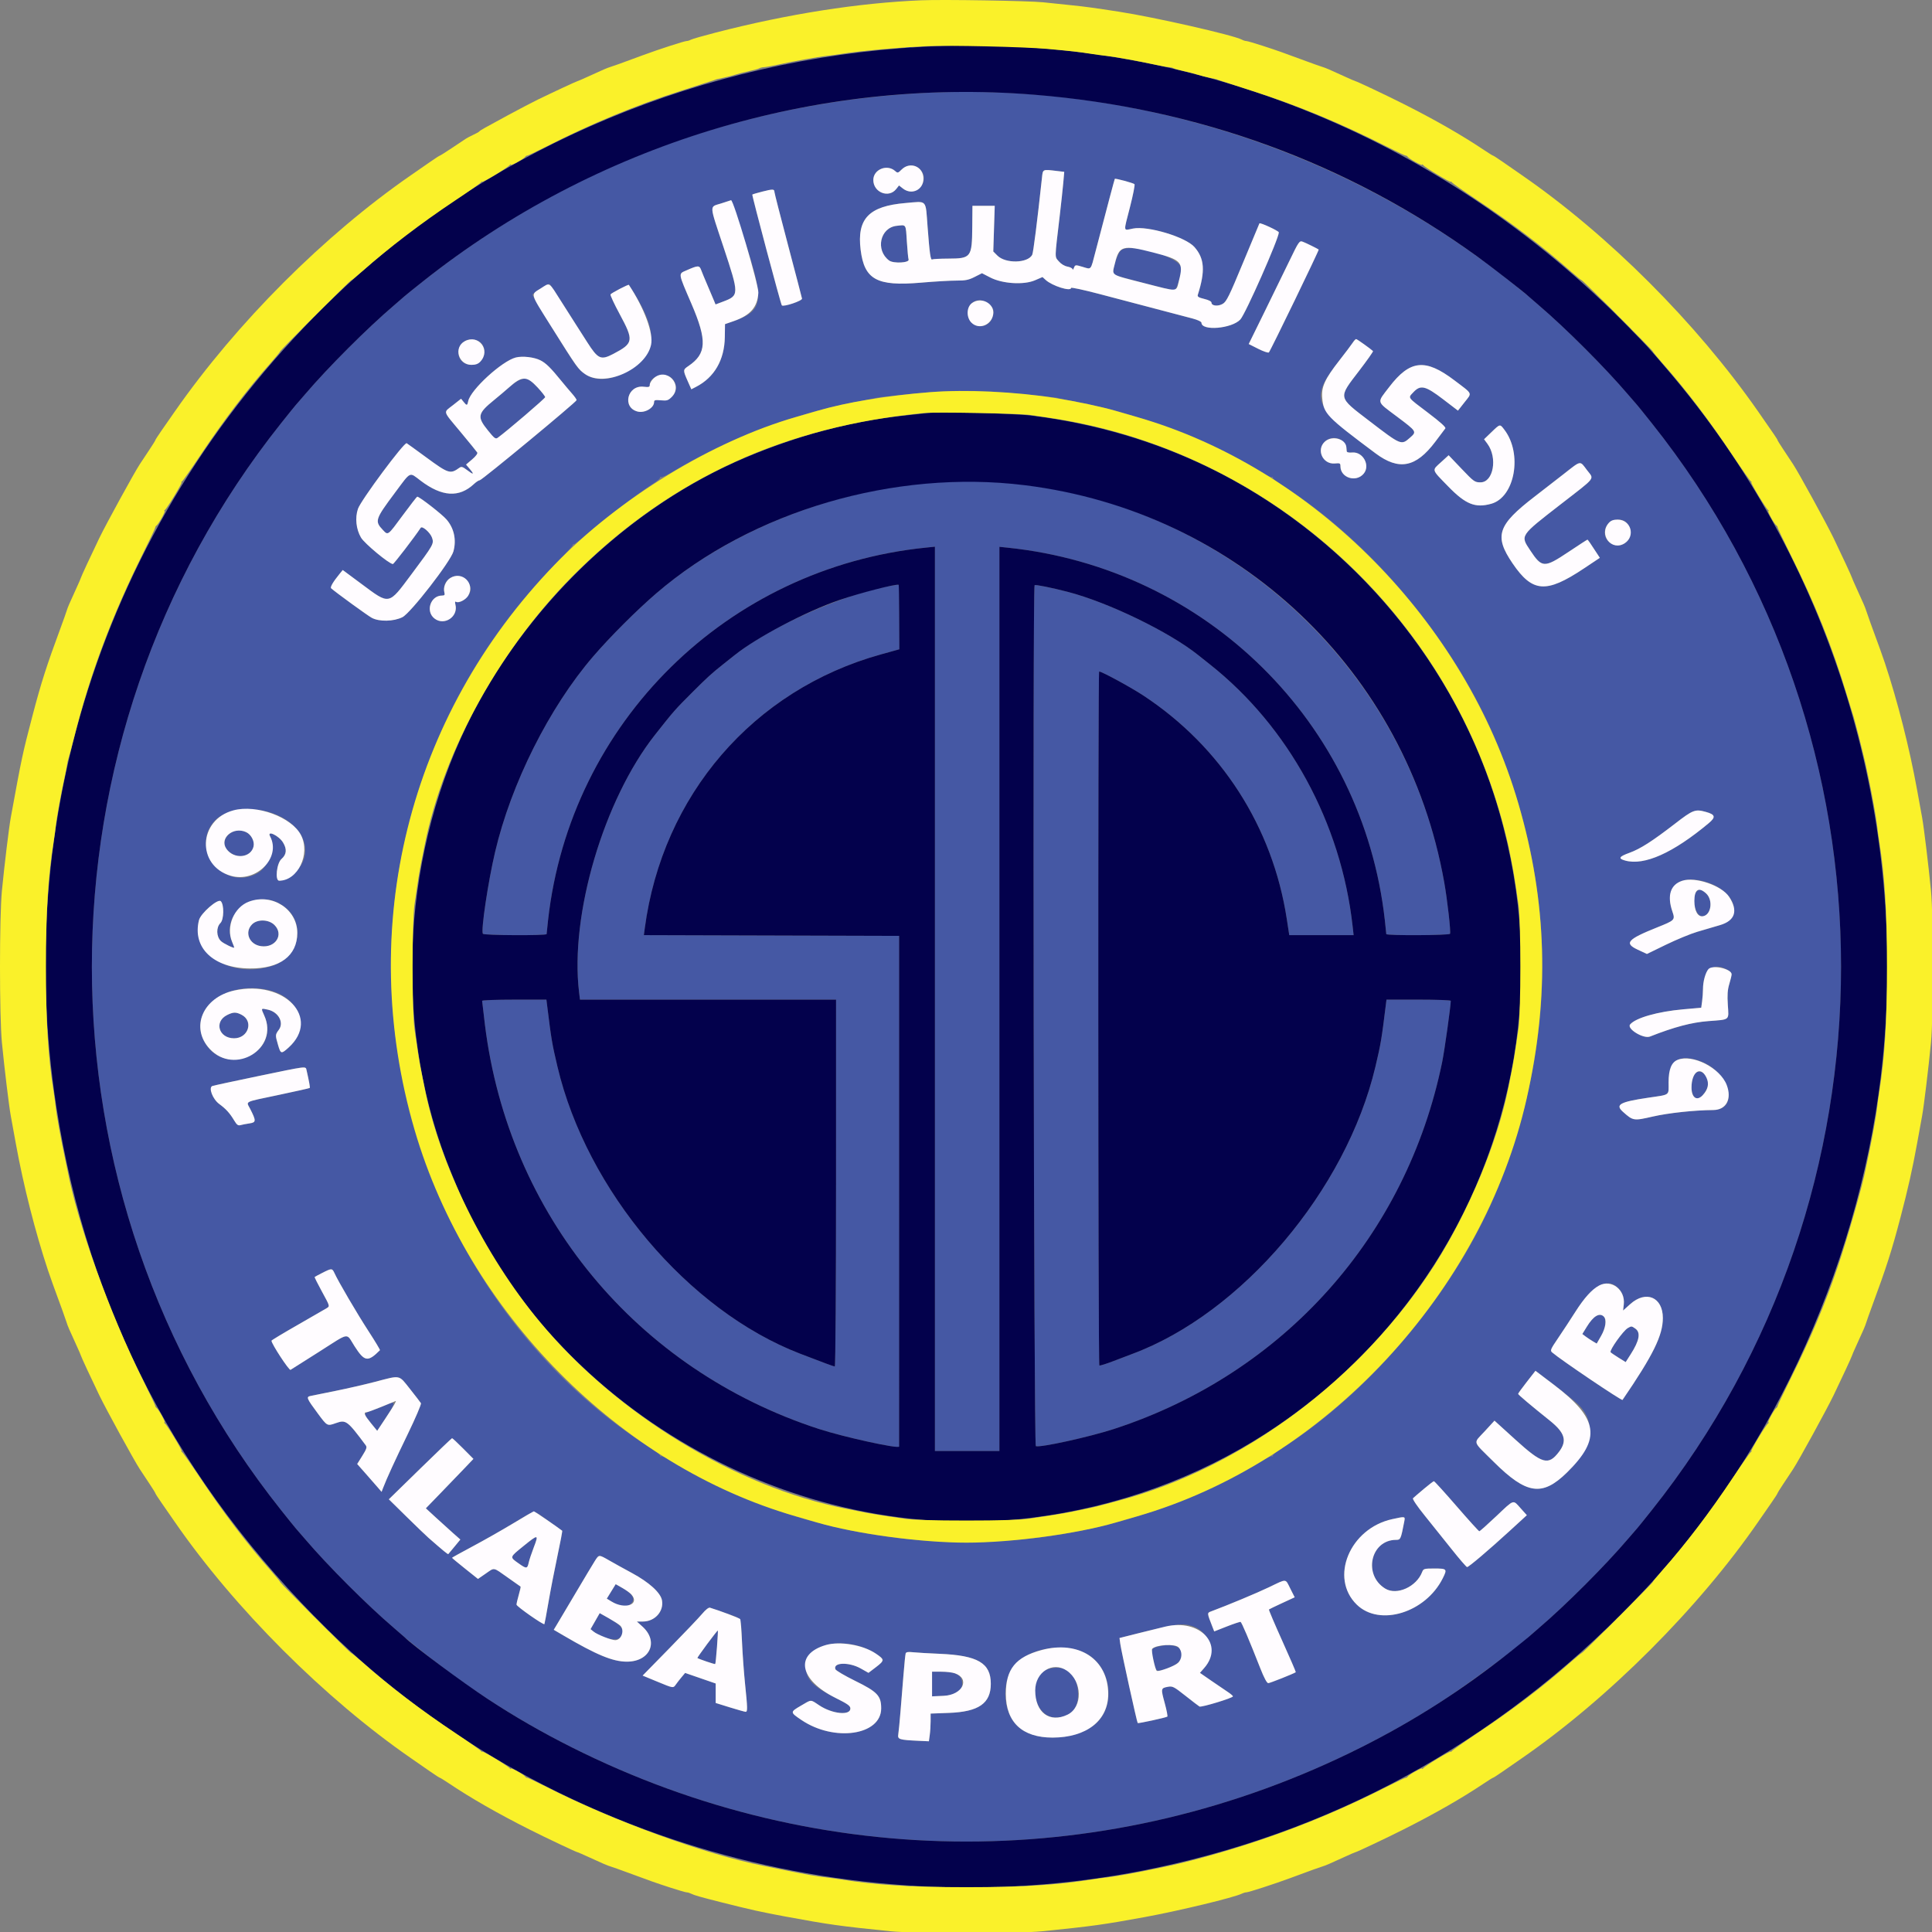
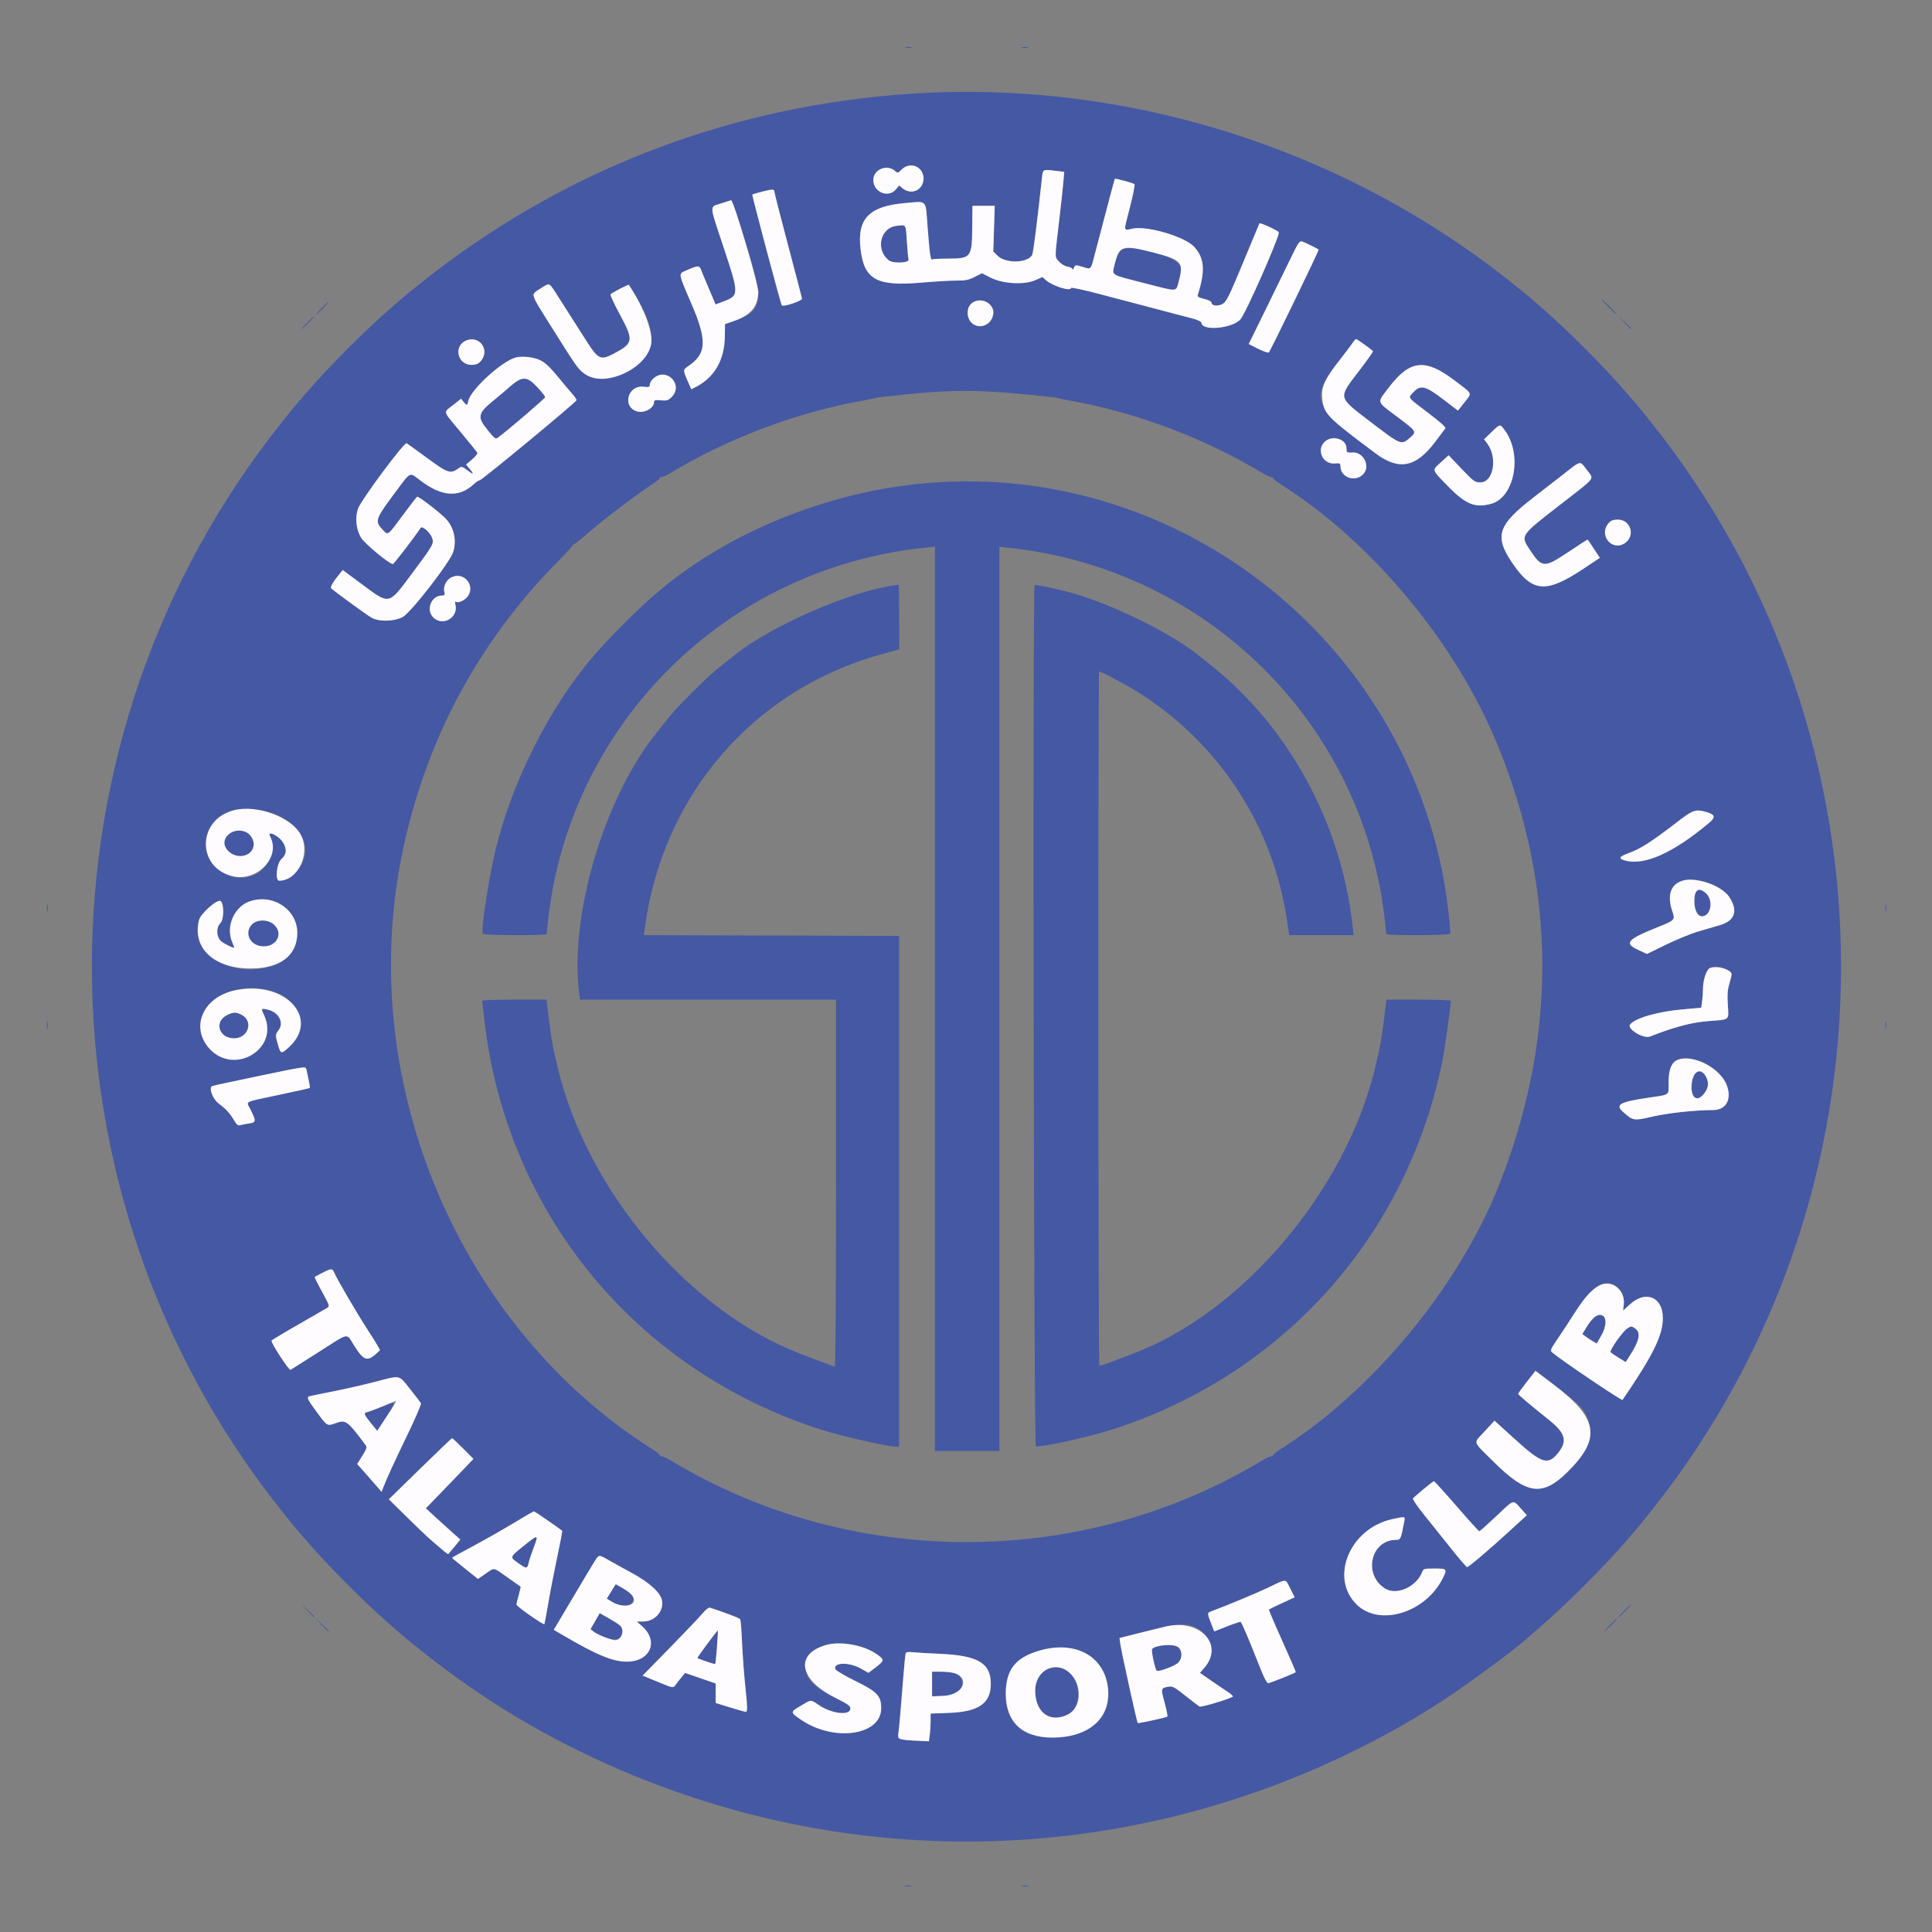
<svg xmlns="http://www.w3.org/2000/svg" id="svg" version="1.1" width="316" height="316" viewBox="0 0 316 316">
  <rect x="0" y="0" width="316" height="316" fill="#808080" stroke="none" />
  <defs id="defs8376" />
  <g id="g8488">
    <g id="g8383" transform="matrix(0.791,0,0,0.791,-0.126,-0.088)">
      <g id="svgg">
        <path id="path0" d="m 187.485,9.987 c 0.369,0.071 0.902,0.069 1.185,-0.006 0.283,-0.074 -0.018,-0.132 -0.67,-0.129 -0.652,0.004 -0.884,0.064 -0.515,0.135 m 24,0 c 0.369,0.071 0.902,0.069 1.185,-0.006 0.283,-0.074 -0.018,-0.132 -0.67,-0.129 -0.652,0.004 -0.884,0.064 -0.515,0.135 m -26.004,9.73 c -36.347,3.025 -69.654,16.162 -97.925,38.625 -1.956,1.553 -3.623,2.895 -3.704,2.982 -0.082,0.087 -1.082,0.953 -2.222,1.926 -5.536,4.72 -13.66,12.844 -18.38,18.38 -0.973,1.14 -1.839,2.14 -1.926,2.222 -0.087,0.081 -1.455,1.778 -3.042,3.771 -52.176,65.543 -52.166,159.221 0.026,224.786 1.572,1.975 2.929,3.658 3.016,3.739 0.087,0.082 0.953,1.082 1.926,2.222 4.72,5.536 12.844,13.66 18.38,18.38 1.14,0.973 2.14,1.839 2.222,1.926 0.081,0.087 1.764,1.444 3.739,3.016 9.819,7.816 19.771,14.191 30.799,19.73 51.713,25.974 111.507,25.974 163.22,0 6.172,-3.1 11.8,-6.338 17.353,-9.984 5.227,-3.433 15.782,-11.271 17.185,-12.762 0.082,-0.087 1.082,-0.953 2.222,-1.926 5.536,-4.72 13.66,-12.844 18.38,-18.38 0.973,-1.14 1.839,-2.14 1.926,-2.222 0.087,-0.081 1.444,-1.764 3.016,-3.739 52.194,-65.568 52.207,-159.238 0.031,-224.779 -1.589,-1.997 -2.96,-3.697 -3.047,-3.778 -0.087,-0.082 -0.953,-1.082 -1.926,-2.222 -4.72,-5.536 -12.844,-13.66 -18.38,-18.38 -1.14,-0.973 -2.14,-1.839 -2.222,-1.926 -0.081,-0.087 -1.764,-1.444 -3.739,-3.016 C 276.768,29.937 230.761,15.949 185.481,19.717 m 4.903,15.381 c 2.378,2.378 -0.895,6.064 -3.538,3.985 l -0.79,-0.622 -0.579,0.736 c -1.546,1.966 -4.736,0.707 -4.736,-1.868 0,-2.189 2.856,-3.351 4.53,-1.842 0.491,0.443 0.586,0.42 1.326,-0.32 1.07,-1.07 2.755,-1.101 3.787,-0.069 m 28.245,0.358 1.593,0.191 -0.198,2.25 c -0.109,1.238 -0.449,4.384 -0.755,6.992 -1.056,8.967 -1.041,8.23 -0.183,9.25 0.465,0.552 1.168,0.982 1.801,1.1 0.572,0.108 1.047,0.356 1.058,0.552 0.01,0.197 0.137,0.062 0.282,-0.298 0.259,-0.642 0.292,-0.646 1.788,-0.202 1.867,0.555 1.629,0.839 2.679,-3.187 2.462,-9.429 3.921,-14.928 3.985,-15.009 0.112,-0.145 3.816,0.854 4.068,1.097 0.125,0.121 -0.3,2.274 -0.944,4.786 -1.362,5.303 -1.432,4.81 0.629,4.396 3.05,-0.613 10.889,1.743 12.713,3.821 2.083,2.372 2.264,4.937 0.696,9.876 -0.124,0.391 0.157,0.57 1.334,0.853 0.899,0.215 1.492,0.52 1.492,0.767 0,0.681 1.356,0.824 2.335,0.246 0.771,-0.456 1.334,-1.599 4.209,-8.546 1.826,-4.412 3.342,-8.052 3.37,-8.09 0.163,-0.221 4.012,1.566 4.012,1.863 0,1.272 -6.887,16.855 -7.96,18.011 -1.767,1.903 -8.04,2.426 -8.04,0.67 0,-0.225 -0.777,-0.592 -1.852,-0.876 -1.019,-0.269 -4.452,-1.172 -7.63,-2.007 -3.178,-0.834 -8.411,-2.211 -11.63,-3.06 -3.218,-0.849 -5.851,-1.415 -5.851,-1.257 0,0.816 -3.889,-0.404 -5.249,-1.647 l -0.655,-0.599 -1.567,0.674 c -2.306,0.992 -6.711,0.718 -9.222,-0.574 l -1.729,-0.89 -1.514,0.767 c -1.241,0.629 -1.916,0.765 -3.752,0.755 -1.231,-0.007 -4.572,0.188 -7.423,0.434 -9.048,0.778 -11.635,-0.639 -12.399,-6.79 -0.799,-6.435 1.696,-9.041 9.268,-9.68 4.593,-0.388 4.133,-0.886 4.578,4.96 0.423,5.557 0.616,6.912 0.956,6.702 0.141,-0.087 1.624,-0.163 3.296,-0.17 4.766,-0.019 4.927,-0.232 4.984,-6.614 l 0.038,-4.306 h 2.304 2.304 l -0.151,4.722 -0.15,4.722 0.86,0.86 c 1.682,1.682 6.254,1.581 7.185,-0.16 0.229,-0.427 1.04,-6.826 2.027,-15.996 0.188,-1.741 0.113,-1.707 3.01,-1.359 m -58.333,4.351 c 0,0.201 1.265,5.144 2.811,10.984 1.546,5.84 2.846,10.818 2.889,11.063 0.08,0.457 -3.809,1.765 -4.172,1.402 -0.21,-0.21 -6.218,-22.772 -6.101,-22.913 0.173,-0.208 4.138,-1.14 4.351,-1.023 0.122,0.067 0.222,0.287 0.222,0.487 m -6.065,10.341 c 4.028,12.257 3.738,14.247 -2.379,16.372 l -1.778,0.617 -0.038,2.654 c -0.067,4.743 -2.157,8.361 -5.962,10.321 l -0.963,0.496 -0.732,-1.653 c -1.022,-2.312 -1.019,-2.381 0.129,-3.158 3.768,-2.551 3.901,-5.247 0.634,-12.853 -2.827,-6.582 -2.766,-6.162 -1.01,-6.939 2.347,-1.038 2.643,-1.048 2.993,-0.102 0.17,0.461 0.796,1.971 1.39,3.356 0.595,1.385 1.198,2.809 1.341,3.163 l 0.26,0.644 1.572,-0.595 c 3.333,-1.262 3.335,-1.441 0.09,-11.229 -3.022,-9.115 -2.975,-8.281 -0.517,-9.061 1.099,-0.349 2.026,-0.649 2.06,-0.667 0.034,-0.018 1.344,3.867 2.91,8.634 m 31.341,-3.34 c -3.437,0.376 -4.45,5.03 -1.562,7.174 0.901,0.668 4.293,0.478 4.023,-0.226 -0.081,-0.21 -0.24,-1.861 -0.355,-3.67 -0.236,-3.741 -0.082,-3.5 -2.106,-3.278 m 85.899,4.18 c 0.699,0.352 1.314,0.679 1.367,0.726 0.119,0.105 -9.968,20.925 -10.305,21.272 -0.13,0.134 -1.121,-0.201 -2.202,-0.746 l -1.964,-0.99 3.202,-6.514 c 1.762,-3.583 4.115,-8.403 5.229,-10.713 2.268,-4.701 1.875,-4.446 4.673,-3.035 M 231.9,51.926 c -0.768,0.707 -1.915,4.575 -1.47,4.963 0.272,0.237 11.923,3.259 12.567,3.259 0.408,0 1.456,-3.263 1.45,-4.514 C 244.436,53.31 233.811,50.17 231.9,51.926 M 116.296,62.583 c 1.269,2.002 2.608,4.106 2.975,4.676 0.367,0.571 1.406,2.194 2.307,3.609 2.24,3.511 2.824,3.775 5.387,2.43 4.211,-2.209 4.297,-2.735 1.334,-8.228 -1.133,-2.101 -1.988,-3.937 -1.899,-4.081 0.18,-0.292 3.698,-2.119 3.796,-1.971 6.201,9.362 6.155,14.118 -0.172,17.761 -4.818,2.773 -8.571,2.208 -11.145,-1.68 -3.077,-4.647 -8.689,-13.815 -8.606,-14.058 0.129,-0.379 3.288,-2.36 3.527,-2.212 0.103,0.063 1.226,1.753 2.496,3.754 m 216.445,0.973 c 0.885,0.896 1.676,1.629 1.757,1.629 0.082,0 -0.576,-0.733 -1.461,-1.629 -0.885,-0.897 -1.676,-1.63 -1.757,-1.63 -0.082,0 0.576,0.733 1.461,1.63 M 204.8,63.125 c 0.78,0.78 0.879,1.052 0.728,2 -0.552,3.466 -5.232,3.154 -5.232,-0.349 0,-2.487 2.684,-3.471 4.504,-1.651 M 66.667,63.852 c -0.72,0.733 -1.242,1.333 -1.161,1.333 0.082,0 0.737,-0.6 1.457,-1.333 0.72,-0.733 1.242,-1.333 1.16,-1.333 -0.081,0 -0.737,0.6 -1.456,1.333 m -2.963,2.963 c -0.72,0.733 -1.242,1.333 -1.161,1.333 0.082,0 0.737,-0.6 1.457,-1.333 0.72,-0.734 1.242,-1.334 1.16,-1.334 -0.081,0 -0.737,0.6 -1.456,1.334 m 272.284,-0.074 c 1.227,1.308 1.493,1.543 1.493,1.321 0,-0.048 -0.633,-0.681 -1.407,-1.408 l -1.407,-1.321 1.321,1.408 M 98.781,70.506 c 2.62,0.996 1.695,5.05 -1.151,5.05 -1.944,0 -3.111,-1.612 -2.503,-3.456 0.502,-1.523 2.058,-2.201 3.654,-1.594 m 183.573,0.889 c 0.865,0.645 1.636,1.237 1.714,1.315 0.077,0.077 -1.208,1.903 -2.858,4.056 -4.401,5.746 -4.48,5.352 2.095,10.39 6.585,5.046 6.599,5.051 8.388,3.48 1.456,-1.278 1.459,-1.272 -2.668,-4.376 -4.349,-3.271 -4.206,-2.728 -1.612,-6.12 4.296,-5.616 7.461,-5.947 13.451,-1.408 3.931,2.978 3.724,2.525 2.101,4.593 l -1.332,1.696 -3.089,-2.362 c -3.648,-2.79 -4.65,-3.026 -6.129,-1.442 -1.145,1.226 -1.356,0.928 3.001,4.226 2.593,1.962 3.776,3.031 3.603,3.257 -0.141,0.186 -1.08,1.432 -2.086,2.77 -4.005,5.322 -7.503,5.996 -12.346,2.38 -13.164,-9.832 -13.711,-11.235 -7.478,-19.208 1.221,-1.562 2.453,-3.195 2.738,-3.63 0.659,-1.006 0.641,-1.009 2.507,0.383 M 111.908,74.62 c 1.16,0.592 2.109,1.528 4.388,4.334 0.652,0.802 1.619,1.948 2.148,2.547 0.53,0.599 0.954,1.207 0.942,1.35 -0.032,0.384 -19.582,16.556 -20.019,16.56 -0.205,0.002 -0.746,0.353 -1.203,0.781 -3.071,2.875 -6.614,2.655 -11.022,-0.682 -2.413,-1.827 -1.925,-2.056 -5.318,2.49 -4.106,5.502 -4.227,5.876 -2.488,7.704 1.084,1.139 0.963,1.229 4.105,-3.037 1.56,-2.119 2.91,-3.852 2.998,-3.852 0.446,0 5.042,3.571 6.01,4.669 1.596,1.811 2.132,4.251 1.463,6.66 -0.579,2.082 -8.867,12.765 -10.546,13.591 -1.83,0.901 -4.767,0.964 -6.325,0.134 -0.836,-0.445 -7.422,-5.23 -8.411,-6.111 -0.249,-0.223 0.406,-1.34 1.755,-2.991 l 0.643,-0.788 3.922,2.911 c 5.827,4.327 5.499,4.39 10.251,-1.98 4.627,-6.2 4.71,-6.348 4.3,-7.593 -0.35,-1.06 -2.036,-2.542 -2.351,-2.066 -1.284,1.944 -5.544,7.49 -5.753,7.49 -0.756,0 -5.873,-4.245 -6.589,-5.466 -1.017,-1.736 -1.265,-4.083 -0.629,-5.95 0.605,-1.774 9.582,-13.858 10.075,-13.561 0.186,0.113 2.005,1.428 4.042,2.923 4.627,3.396 4.971,3.503 6.862,2.147 0.403,-0.289 0.681,-0.208 1.536,0.444 1.388,1.058 1.609,1.005 0.634,-0.153 l -0.799,-0.949 1.264,-1.078 c 0.751,-0.64 1.178,-1.216 1.052,-1.42 -0.116,-0.188 -1.671,-2.097 -3.454,-4.243 -3.791,-4.561 -3.615,-3.93 -1.552,-5.56 l 1.659,-1.31 0.521,0.644 c 0.67,0.827 0.761,0.811 0.964,-0.172 0.481,-2.327 6.954,-8.258 9.822,-9 1.379,-0.357 3.805,-0.08 5.103,0.583 m 27.217,3.737 c 1.841,1.841 0.342,4.787 -2.307,4.532 -1.173,-0.112 -1.411,-0.052 -1.411,0.358 0,1.217 -1.932,2.335 -3.399,1.967 -3.269,-0.821 -2.138,-5.514 1.238,-5.134 1.108,0.125 1.273,0.07 1.273,-0.427 0,-1.796 3.204,-2.698 4.606,-1.296 m -31.479,0.303 c -0.521,0.225 -1.521,0.922 -2.222,1.549 -0.702,0.627 -2.076,1.79 -3.054,2.585 -3.478,2.826 -3.614,3.486 -1.305,6.339 1.348,1.667 1.566,1.824 2.043,1.477 1.965,-1.429 9.781,-8.12 9.78,-8.373 -0.001,-0.504 -3.057,-3.669 -3.703,-3.835 -0.326,-0.083 -1.018,0.032 -1.539,0.258 m 100.947,2.679 c 3.014,0.246 6.409,0.569 7.544,0.718 1.134,0.149 2.134,0.26 2.222,0.245 0.088,-0.014 0.36,0.047 0.604,0.135 0.244,0.088 1.378,0.326 2.518,0.528 13.56,2.401 27.738,7.737 39.672,14.928 0.961,0.579 1.894,0.969 2.074,0.866 0.181,-0.103 0.227,-0.076 0.104,0.06 -0.124,0.136 0.609,0.775 1.629,1.418 18.822,11.878 36.158,32.697 44.837,53.845 12.32,30.019 12.367,61.05 0.139,91.543 -8.367,20.863 -26.129,42.244 -44.976,54.138 -1.02,0.643 -1.753,1.282 -1.629,1.418 0.123,0.136 0.077,0.163 -0.104,0.06 -0.18,-0.103 -1.113,0.287 -2.074,0.866 -37.332,22.498 -84.974,22.498 -122.306,0 -0.961,-0.579 -1.894,-0.969 -2.074,-0.866 -0.181,0.103 -0.227,0.076 -0.104,-0.06 0.124,-0.136 -0.609,-0.775 -1.629,-1.418 -39.796,-25.115 -61.159,-75.458 -51.891,-122.282 4.695,-23.715 15.644,-44.388 32.551,-61.457 1.627,-1.643 2.927,-3.087 2.889,-3.209 -0.039,-0.122 0.041,-0.189 0.178,-0.148 0.136,0.04 1.436,-0.972 2.888,-2.251 3.002,-2.641 10.611,-8.428 13.385,-10.179 1.02,-0.643 1.753,-1.282 1.629,-1.418 -0.123,-0.136 -0.077,-0.163 0.104,-0.06 0.18,0.103 1.113,-0.287 2.074,-0.866 11.934,-7.191 26.112,-12.527 39.672,-14.928 1.14,-0.202 2.274,-0.435 2.518,-0.517 0.244,-0.081 0.844,-0.186 1.333,-0.232 0.489,-0.046 2.289,-0.238 4,-0.428 8.78,-0.973 14.394,-1.086 22.223,-0.449 m 102.642,7.64 c 3.779,4.955 2.178,13.942 -2.726,15.304 -3.301,0.917 -5.286,0.119 -8.878,-3.569 -3.537,-3.631 -3.429,-3.275 -1.515,-5.02 l 1.588,-1.448 2.672,2.803 c 2.547,2.673 2.729,2.803 3.919,2.803 2.665,0 3.571,-5.069 1.426,-7.977 l -0.69,-0.935 1.522,-1.464 c 1.813,-1.744 1.741,-1.73 2.682,-0.497 m -33.444,2.415 c 0.4,0.4 0.744,0.933 0.765,1.185 0.02,0.252 0.053,0.624 0.074,0.827 0.024,0.242 0.42,0.337 1.148,0.274 2.217,-0.191 3.769,2.667 2.37,4.365 -1.564,1.899 -4.815,0.876 -4.815,-1.515 0,-0.626 -0.111,-0.683 -1.137,-0.585 -2.554,0.243 -3.952,-2.911 -2.025,-4.569 1.114,-0.958 2.652,-0.951 3.62,0.018 m 50.521,5.926 c 1.498,1.984 2.063,1.249 -5.419,7.056 -8.498,6.595 -8.386,6.427 -6.328,9.527 2.441,3.678 2.894,3.696 7.95,0.319 2.074,-1.385 3.822,-2.518 3.885,-2.518 0.103,0 0.574,0.68 2.071,2.989 l 0.498,0.767 -3.363,2.24 c -7.748,5.16 -10.576,4.947 -14.69,-1.107 -3.852,-5.67 -3.112,-7.895 4.598,-13.82 1.56,-1.199 4.243,-3.28 5.961,-4.625 3.708,-2.9 3.322,-2.834 4.837,-0.828 m -140.666,3.132 c -19.155,2.454 -38.22,10.685 -51.794,22.36 -4.081,3.511 -9.529,8.959 -13.04,13.04 -9.075,10.551 -16.96,26.275 -20.282,40.444 -1.458,6.223 -2.949,16.212 -2.522,16.903 0.207,0.334 13.176,0.394 13.18,0.06 10e-4,-0.122 0.136,-1.422 0.3,-2.889 4.571,-40.868 37.023,-72.857 78.142,-77.026 l 1.851,-0.188 v 93.496 93.496 h 6.667 6.667 V 206.664 113.18 l 1.704,0.177 c 41.098,4.272 73.428,36.195 77.993,77.013 0.164,1.467 0.299,2.767 0.3,2.889 0.004,0.334 12.973,0.274 13.18,-0.06 0.203,-0.329 -0.551,-7.005 -1.205,-10.68 C 289.431,130.01 240.271,93.71 187.646,100.452 m 148.861,7.77 c 2.235,2.442 -0.573,5.996 -3.317,4.198 -2.216,-1.452 -1.18,-4.864 1.477,-4.864 0.897,0 1.395,0.18 1.84,0.666 m -240.55,11.311 c 0.812,0.42 1.524,1.558 1.524,2.435 0,1.331 -2.132,3.138 -3.04,2.577 -0.197,-0.122 -0.236,0.088 -0.109,0.593 0.629,2.508 -2.321,4.449 -4.343,2.858 -1.89,-1.486 -0.806,-4.737 1.579,-4.737 0.531,0 0.613,-0.124 0.467,-0.705 -0.562,-2.24 1.846,-4.094 3.922,-3.021 m 89.228,1.584 c -9.356,1.311 -25.575,8.395 -33.136,14.475 -0.38,0.306 -1.447,1.154 -2.37,1.884 -2.335,1.847 -3.294,2.72 -6.388,5.815 -3.594,3.593 -3.801,3.83 -7.688,8.758 -10.607,13.448 -17.627,37.23 -15.707,53.21 l 0.187,1.556 h 26.477 26.477 v 37.926 c 0,21.104 -0.114,37.926 -0.256,37.926 -0.224,0 -2.201,-0.73 -7.209,-2.66 -23.087,-8.9 -44.083,-33.74 -50.133,-59.311 -1.122,-4.739 -1.278,-5.667 -2.135,-12.622 l -0.155,-1.259 H 106.5 c -3.656,0 -6.648,0.107 -6.648,0.239 0,0.132 0.264,2.372 0.587,4.979 4.866,39.271 31.308,71.269 69.042,83.552 5.178,1.685 16.592,4.184 16.594,3.632 0,-0.14 0.001,-23.954 0.002,-52.921 V 193.63 l -26.39,-0.076 -26.389,-0.076 0.186,-1.406 c 3.653,-27.528 22.447,-49.328 48.836,-56.647 l 3.801,-1.055 -0.034,-6.652 c -0.019,-3.659 -0.063,-6.664 -0.097,-6.679 -0.035,-0.014 -0.397,0.021 -0.805,0.078 m 28.906,0.002 c -0.425,0.424 -0.17,177.861 0.255,178.024 0.896,0.343 11.087,-1.898 16.173,-3.556 35.059,-11.435 60.459,-39.837 67.85,-75.868 0.48,-2.341 1.779,-11.587 1.779,-12.665 0,-0.132 -2.992,-0.239 -6.648,-0.239 h -6.649 l -0.155,1.259 c -0.857,6.955 -1.013,7.883 -2.135,12.622 -6.041,25.535 -27.6,50.975 -50.339,59.401 -0.652,0.242 -2.385,0.902 -3.852,1.467 -1.466,0.565 -2.766,0.97 -2.889,0.9 -0.262,-0.152 -0.305,-143.501 -0.043,-143.501 0.546,0 6.48,3.222 9.083,4.932 16.14,10.602 26.8,27.192 29.718,46.253 l 0.51,3.333 h 6.655 6.654 l -0.206,-1.851 c -2.374,-21.353 -13.227,-41.255 -29.531,-54.154 -0.923,-0.73 -1.99,-1.578 -2.37,-1.884 -5.949,-4.783 -18.576,-10.91 -26.984,-13.093 -3.397,-0.881 -6.71,-1.546 -6.876,-1.38 M 56.044,168.113 c 6.8,2.137 9.388,8.215 5.237,12.299 -0.964,0.948 -2.579,1.81 -3.391,1.81 -0.911,0 -0.525,-3.617 0.48,-4.5 1.057,-0.927 1.156,-2.021 0.309,-3.411 -0.867,-1.422 -3.394,-2.609 -2.668,-1.254 1.135,2.121 -0.297,6.323 -2.593,7.61 -6.894,3.864 -14.157,-5.021 -8.865,-10.844 2.038,-2.243 7.3,-3.026 11.491,-1.71 m 296.887,-0.106 c 1.918,0.533 2.048,1.072 0.558,2.317 -7.393,6.176 -13.326,8.829 -17.285,7.729 -1.508,-0.418 -1.285,-0.81 0.911,-1.606 2.224,-0.805 4.697,-2.388 9.379,-6.003 3.764,-2.906 4.181,-3.064 6.437,-2.437 m -305.546,4.711 c -1.37,1.369 -0.99,3.04 0.915,4.024 2.624,1.358 5.38,-0.986 3.969,-3.375 -1.034,-1.75 -3.461,-2.073 -4.884,-0.649 m 306.106,9.952 c 5.723,2.019 7.129,7.336 2.31,8.738 -1.194,0.347 -3.305,0.968 -4.69,1.379 -1.385,0.412 -4.294,1.611 -6.463,2.666 l -3.945,1.918 -1.922,-0.899 c -2.829,-1.324 -2.122,-2.127 4.053,-4.6 3.683,-1.475 3.734,-1.529 3.129,-3.306 -1.793,-5.261 1.661,-7.966 7.528,-5.896 m -2.507,1.796 c -1.218,1.218 -0.222,5.278 1.253,5.108 1.768,-0.205 2.218,-3.372 0.675,-4.751 -1.065,-0.951 -1.292,-0.993 -1.928,-0.357 M 58.19,187.077 c 5.39,3.158 4.298,10.858 -1.813,12.784 -8.465,2.669 -16.805,-2.577 -15.073,-9.481 0.358,-1.424 3.917,-4.517 4.513,-3.921 0.705,0.705 0.657,3.781 -0.072,4.509 -0.912,0.913 -0.87,2.783 0.084,3.729 0.506,0.501 2.764,1.599 2.764,1.343 0,-0.064 -0.2,-0.594 -0.445,-1.179 -2.414,-5.779 4.422,-11.078 10.042,-7.784 m -48.332,0.775 c 0,0.733 0.058,1.033 0.129,0.667 0.071,-0.367 0.071,-0.967 0,-1.334 -0.071,-0.366 -0.129,-0.066 -0.129,0.667 m 380.149,0 c 0,0.733 0.057,1.033 0.128,0.667 0.071,-0.367 0.071,-0.967 0,-1.334 -0.071,-0.366 -0.128,-0.066 -0.128,0.667 m -337.724,3.394 c -1.634,1.634 -0.581,4.187 1.862,4.515 2.986,0.4 4.751,-2.392 2.767,-4.376 -1.182,-1.182 -3.516,-1.252 -4.629,-0.139 m 305.273,9.53 c 0.795,0.504 0.809,0.714 0.185,2.8 -0.365,1.221 -0.439,2.267 -0.305,4.338 0.21,3.248 0.517,2.993 -4.01,3.338 -3.471,0.265 -7.056,1.212 -12.093,3.196 -1.343,0.528 -4.846,-1.607 -4.103,-2.502 1.124,-1.355 5.706,-2.662 10.959,-3.127 l 3.745,-0.331 0.181,-1.322 c 0.1,-0.728 0.182,-1.871 0.183,-2.541 0.005,-4.09 2.268,-5.747 5.258,-3.849 m -301.809,4.072 c 6.429,1.513 8.593,7.803 4.087,11.874 -1.522,1.375 -1.633,1.347 -2.183,-0.545 -0.593,-2.039 -0.59,-2.108 0.165,-3.128 1.107,-1.497 -0.069,-3.669 -2.252,-4.159 -1.479,-0.333 -1.47,-0.348 -0.761,1.214 3.614,7.966 -8.643,13.02 -12.505,5.155 -3.173,-6.462 4.614,-12.491 13.449,-10.411 M 47.115,210 c -2.739,1.374 -1.725,4.792 1.426,4.808 2.973,0.016 4.115,-3.547 1.561,-4.868 -1.139,-0.589 -1.716,-0.577 -2.987,0.06 m -37.257,2.148 c 0,0.733 0.058,1.033 0.129,0.667 0.071,-0.367 0.071,-0.967 0,-1.334 -0.071,-0.366 -0.129,-0.066 -0.129,0.667 m 380.149,0 c 0,0.733 0.057,1.033 0.128,0.667 0.071,-0.367 0.071,-0.967 0,-1.334 -0.071,-0.366 -0.128,-0.066 -0.128,0.667 m -38.155,7.433 c 6.016,2.251 8.004,10.017 2.576,10.06 -3.917,0.031 -9.287,0.609 -12.493,1.344 -3.99,0.916 -4.084,0.901 -6.18,-0.97 -1.661,-1.483 -0.666,-2.046 5.134,-2.907 4.744,-0.704 4.296,-0.371 4.297,-3.188 0.002,-4.586 2.194,-6.012 6.666,-4.339 m -288.304,1.826 c 0.536,2.358 0.754,3.575 0.659,3.669 -0.059,0.06 -2.953,0.709 -6.429,1.443 -7.359,1.552 -6.726,1.246 -5.907,2.851 1.287,2.523 1.274,2.829 -0.124,3.034 -0.676,0.099 -1.511,0.26 -1.856,0.357 -0.499,0.14 -0.766,-0.056 -1.307,-0.959 -0.913,-1.525 -1.689,-2.381 -3.092,-3.412 -1.353,-0.993 -2.271,-3.391 -1.423,-3.717 0.577,-0.221 18.156,-3.87 18.814,-3.905 0.302,-0.016 0.575,0.247 0.665,0.639 m 286.816,1.23 c -0.864,2.068 -0.386,4.622 0.865,4.622 0.55,0 1.601,-1.224 1.977,-2.303 0.823,-2.361 -1.897,-4.581 -2.842,-2.319 M 69.308,263.333 c 0.765,1.706 4.675,8.377 7.054,12.036 1.364,2.098 2.426,3.868 2.361,3.933 -2.502,2.502 -3.184,2.396 -5.241,-0.81 -1.822,-2.841 -0.835,-2.996 -7.376,1.158 -3.032,1.926 -5.674,3.597 -5.87,3.713 -0.302,0.178 -3.94,-5.382 -3.94,-6.023 0,-0.095 2.434,-1.562 5.408,-3.26 2.974,-1.698 5.693,-3.266 6.042,-3.486 0.632,-0.396 0.625,-0.418 -0.992,-3.368 -0.896,-1.633 -1.582,-3.01 -1.525,-3.061 0.298,-0.265 3.113,-1.621 3.39,-1.633 0.178,-0.007 0.487,0.353 0.689,0.801 m 265.264,2.937 c 1.036,0.938 1.505,2.173 1.35,3.551 l -0.144,1.278 1.466,-1.318 c 3.265,-2.936 6.752,-1.462 6.755,2.854 0.002,3.605 -1.993,7.661 -8.34,16.948 -0.156,0.229 -12.738,-8.262 -14.535,-9.809 -0.468,-0.403 -0.377,-0.624 1.231,-2.993 0.955,-1.408 2.542,-3.825 3.526,-5.374 3.405,-5.354 6.457,-7.158 8.691,-5.137 m -4.702,6.173 c -0.347,0.243 -1.057,1.133 -1.576,1.977 l -0.944,1.534 0.676,0.51 c 0.371,0.28 1.041,0.725 1.487,0.989 l 0.811,0.479 0.912,-1.595 c 1.679,-2.935 0.809,-5.417 -1.366,-3.894 m 6.871,2.288 c -0.941,0.544 -3.806,4.568 -3.549,4.984 0.06,0.097 0.787,0.598 1.615,1.113 l 1.506,0.936 1.033,-1.616 c 1.818,-2.842 2.118,-4.504 0.958,-5.316 -0.775,-0.543 -0.796,-0.545 -1.563,-0.101 m -10.29,15.746 c 3.892,3.735 3.049,8.902 -2.306,14.142 -5.097,4.988 -8.337,4.511 -15.111,-2.223 -4.535,-4.508 -4.296,-3.686 -1.848,-6.35 l 1.999,-2.177 4.279,3.885 c 5.616,5.1 6.855,5.452 9.053,2.57 1.744,-2.286 1.251,-3.951 -1.924,-6.491 -3.955,-3.165 -6.519,-5.331 -6.518,-5.505 0.001,-0.099 0.807,-1.213 1.792,-2.475 l 1.791,-2.295 3.763,2.852 c 2.071,1.568 4.334,3.398 5.03,4.067 M 84.949,287.333 c 1.131,1.426 2.146,2.744 2.254,2.928 0.108,0.184 -1.118,3.051 -2.723,6.37 -2.76,5.706 -4.321,9.112 -5.084,11.089 l -0.336,0.873 -0.789,-0.922 c -0.434,-0.507 -1.569,-1.803 -2.522,-2.88 l -1.732,-1.958 1.062,-1.698 c 0.888,-1.42 1.002,-1.779 0.695,-2.191 -3.795,-5.089 -4.081,-5.302 -6.144,-4.574 -1.828,0.645 -1.788,0.667 -3.782,-2.025 -2.275,-3.072 -2.408,-3.387 -1.505,-3.578 0.382,-0.081 2.694,-0.549 5.138,-1.041 2.445,-0.492 6.178,-1.348 8.297,-1.903 5.301,-1.387 4.786,-1.495 7.171,1.51 m -5.097,3.355 c -0.652,0.31 -1.885,0.79 -2.741,1.066 -1.881,0.608 -1.883,0.625 -0.257,2.621 l 1.299,1.595 1.662,-2.498 c 2.286,-3.434 2.291,-3.855 0.037,-2.784 m 16.073,8.942 2.131,2.148 -1.979,2.074 c -1.089,1.141 -3.303,3.439 -4.92,5.108 l -2.939,3.034 2.039,1.88 c 1.122,1.034 2.726,2.486 3.566,3.228 l 1.527,1.348 -1.186,1.442 c -0.653,0.793 -1.237,1.494 -1.298,1.558 -0.098,0.103 -0.87,-0.528 -4.125,-3.372 -0.489,-0.428 -2.529,-2.39 -4.534,-4.362 l -3.645,-3.585 6.46,-6.309 c 3.552,-3.47 6.529,-6.316 6.615,-6.325 0.086,-0.009 1.115,0.951 2.288,2.133 m 205.425,11.926 c 2.47,2.851 4.585,5.185 4.699,5.185 0.115,0 1.688,-1.4 3.498,-3.111 3.789,-3.584 3.416,-3.464 5.058,-1.631 l 1.272,1.42 -3.512,3.216 c -4.39,4.022 -8.504,7.514 -8.846,7.509 -0.143,-0.002 -1.593,-1.681 -3.223,-3.731 -1.629,-2.05 -4.146,-5.192 -5.591,-6.982 -1.524,-1.887 -2.519,-3.365 -2.367,-3.517 0.712,-0.712 4.133,-3.506 4.314,-3.524 0.114,-0.011 2.228,2.314 4.698,5.166 m -187.841,3.012 c 1.533,1.086 2.838,2.015 2.901,2.064 0.062,0.049 -0.375,2.372 -0.972,5.162 -0.597,2.791 -1.432,7.095 -1.857,9.566 -0.424,2.47 -0.807,4.534 -0.85,4.585 -0.194,0.231 -5.768,-3.668 -5.768,-4.035 0,-0.226 0.212,-1.142 0.472,-2.035 0.259,-0.892 0.426,-1.654 0.37,-1.692 -0.056,-0.038 -1.271,-0.894 -2.701,-1.904 -3.069,-2.166 -2.615,-2.09 -4.548,-0.759 l -1.562,1.076 -2.682,-2.139 c -1.475,-1.177 -2.682,-2.18 -2.682,-2.231 0,-0.051 1.9,-1.104 4.222,-2.341 2.322,-1.236 6.089,-3.373 8.37,-4.747 4.988,-3.005 3.966,-2.924 7.287,-0.57 m 177.019,0.173 c -0.705,3.655 -0.76,3.778 -1.678,3.778 -5.279,0 -6.896,7.249 -2.248,10.082 2.39,1.458 6.468,-0.384 7.633,-3.449 0.25,-0.659 0.421,-0.708 2.481,-0.708 2.652,0 2.735,0.093 1.781,2.006 -3.556,7.136 -13.053,10.059 -17.777,5.472 -5.708,-5.544 -1.459,-15.781 7.346,-17.693 2.709,-0.588 2.676,-0.595 2.462,0.512 m -182.084,5.026 c -2.959,2.399 -2.925,2.283 -1.058,3.61 1.644,1.169 1.817,1.153 2.111,-0.195 0.114,-0.528 0.579,-1.926 1.033,-3.107 1.054,-2.745 0.941,-2.762 -2.086,-0.308 m 17.683,3.006 c 0.949,0.548 3.057,1.715 4.686,2.593 3.57,1.926 5.938,4.071 6.228,5.642 0.422,2.287 -1.463,4.396 -3.931,4.398 l -1.26,10e-4 1.152,1.041 c 3.423,3.093 1.577,7.256 -3.219,7.256 -2.896,0 -6.243,-1.382 -13.119,-5.415 l -2.002,-1.174 0.561,-0.928 c 0.309,-0.51 2.062,-3.461 3.895,-6.557 4.217,-7.124 4.682,-7.852 5.013,-7.852 0.149,0 1.047,0.448 1.996,0.995 m 140.843,5.834 0.904,1.791 -2.603,1.201 c -1.433,0.66 -2.659,1.252 -2.725,1.316 -0.066,0.064 1.178,2.995 2.766,6.514 1.588,3.518 2.842,6.425 2.787,6.46 -0.545,0.349 -5.356,2.259 -5.69,2.259 -0.281,0 -0.867,-1.091 -1.632,-3.037 -2.402,-6.111 -3.865,-9.548 -4.097,-9.625 -0.131,-0.044 -1.41,0.381 -2.842,0.943 l -2.605,1.023 -0.313,-0.8 c -1.198,-3.056 -1.194,-3.018 -0.318,-3.345 3.514,-1.311 9.423,-3.778 11.961,-4.994 3.771,-1.806 3.333,-1.835 4.407,0.294 m -140.42,0.573 -0.92,1.495 0.963,0.588 c 1.726,1.054 2.823,1.293 3.601,0.783 1.542,-1.011 1.098,-2.19 -1.348,-3.58 l -1.376,-0.782 -0.92,1.496 m -62.859,3.931 c 0.727,0.774 1.36,1.408 1.408,1.408 0.222,0 -0.013,-0.267 -1.321,-1.494 l -1.408,-1.321 1.321,1.407 M 336,333.185 c -0.72,0.734 -1.242,1.334 -1.16,1.334 0.081,0 0.737,-0.6 1.456,-1.334 0.72,-0.733 1.242,-1.333 1.161,-1.333 -0.082,0 -0.737,0.6 -1.457,1.333 m -185.778,0.48 c 3.458,1.209 3.131,0.628 3.369,5.983 0.11,2.475 0.393,6.367 0.629,8.648 0.522,5.051 0.538,5.778 0.123,5.778 -0.179,0 -1.645,-0.41 -3.26,-0.912 l -2.935,-0.912 v -2.015 -2.015 l -3.159,-1.091 -3.16,-1.092 -0.701,0.834 c -0.386,0.458 -0.913,1.133 -1.171,1.499 -0.604,0.858 -0.479,0.875 -3.949,-0.558 l -2.967,-1.226 5.572,-5.689 c 3.065,-3.128 6.097,-6.317 6.739,-7.085 0.701,-0.839 1.344,-1.344 1.611,-1.265 0.244,0.073 1.711,0.576 3.259,1.118 m -27.002,1.663 -0.947,1.655 0.654,0.529 c 1.716,1.389 4.708,2.049 5.472,1.205 1.192,-1.318 0.593,-2.322 -2.39,-4.005 l -1.842,-1.039 -0.947,1.655 m -56.566,0.746 c 0.727,0.774 1.36,1.407 1.408,1.407 0.222,0 -0.013,-0.266 -1.321,-1.493 l -1.408,-1.321 1.321,1.407 m 266.383,0.074 c -0.72,0.733 -1.242,1.333 -1.16,1.333 0.081,0 0.737,-0.6 1.456,-1.333 0.72,-0.733 1.242,-1.333 1.161,-1.333 -0.082,0 -0.737,0.6 -1.457,1.333 m -86.128,0.281 c 3.545,1.265 4.729,5.769 2.256,8.586 l -0.884,1.007 2.304,1.595 c 1.267,0.877 2.803,1.922 3.413,2.322 0.61,0.4 1.11,0.823 1.111,0.939 0.003,0.331 -6.546,2.322 -6.922,2.105 -0.184,-0.106 -1.496,-1.111 -2.915,-2.233 -2.39,-1.891 -2.657,-2.026 -3.633,-1.843 -1.448,0.271 -1.464,0.357 -0.637,3.378 0.403,1.468 0.642,2.723 0.532,2.788 -0.39,0.229 -6.001,1.448 -6.12,1.329 -0.164,-0.165 -3.394,-14.841 -3.602,-16.368 l -0.166,-1.219 3.955,-0.997 c 7.897,-1.991 9.179,-2.148 11.308,-1.389 m -100.504,3.606 c -1.168,1.574 -2.088,2.887 -2.043,2.916 0.374,0.244 3.601,1.333 3.689,1.245 0.127,-0.127 0.654,-6.816 0.547,-6.943 -0.037,-0.045 -1.024,1.207 -2.193,2.782 m 31.74,0.538 c 1.721,0.51 4.395,2.102 4.594,2.735 0.059,0.189 -0.59,0.877 -1.443,1.527 l -1.552,1.183 -1.589,-0.897 c -2.449,-1.381 -5.799,-1.283 -5.248,0.154 0.103,0.267 1.941,1.347 4.084,2.401 4.6,2.261 5.379,3.085 5.379,5.688 0,5.575 -9.704,6.992 -16.486,2.407 -2.373,-1.605 -2.375,-1.638 -0.12,-2.956 2.289,-1.339 1.913,-1.332 3.812,-0.071 2.677,1.778 6.424,2.157 6.424,0.651 0,-0.551 -0.536,-0.934 -3.083,-2.2 -4.645,-2.311 -6.102,-3.822 -6.102,-6.33 0,-4.058 5.323,-6.074 11.33,-4.292 M 240,340.502 c -1.867,0.407 -1.918,0.518 -1.338,2.886 0.622,2.538 0.495,2.451 2.628,1.788 5.237,-1.627 4.073,-5.843 -1.29,-4.674 m -15.575,1.371 c 5.156,2.413 6.647,10.145 2.743,14.228 -3.587,3.753 -12.383,4.443 -16.215,1.272 -3.892,-3.22 -3.895,-10.897 -0.005,-13.945 3.535,-2.769 9.429,-3.449 13.477,-1.555 m -29.989,0.206 c 7.91,0.333 10.601,1.907 10.601,6.198 0,4.057 -2.498,5.793 -8.667,6.023 l -3.777,0.14 v 1.554 c 0,0.854 -0.081,2.143 -0.18,2.864 l -0.18,1.31 -1.968,-0.09 c -4.216,-0.195 -4.526,-0.291 -4.358,-1.357 0.082,-0.519 0.28,-2.543 0.439,-4.499 0.16,-1.955 0.442,-5.422 0.628,-7.703 0.43,-5.288 0.285,-4.942 1.984,-4.761 0.777,0.082 3.242,0.227 5.478,0.321 m 22.557,3.134 c -4.625,1.339 -3.321,10.041 1.506,10.045 3.124,0.003 4.757,-1.88 4.566,-5.266 -0.218,-3.843 -2.662,-5.767 -6.072,-4.779 m -24.104,3.115 v 2.55 l 2.399,-0.109 c 2.651,-0.121 3.823,-0.89 3.823,-2.509 0,-1.783 -1.223,-2.482 -4.34,-2.482 h -1.882 v 2.55 m -5.704,41.807 c 0.367,0.071 0.967,0.071 1.334,0 0.366,-0.071 0.066,-0.128 -0.667,-0.128 -0.733,0 -1.033,0.057 -0.667,0.128 m 24.296,0 c 0.367,0.071 0.967,0.071 1.334,0 0.366,-0.071 0.066,-0.128 -0.667,-0.128 -0.733,0 -1.033,0.057 -0.667,0.128" stroke="none" fill="#4558a4" fill-rule="evenodd" />
-         <path id="path1" d="M 190.667,9.799 C 145.816,12.301 102.763,30.22 71.516,59.39 23.933,103.81 2.054,166.082 11.849,229.215 c 6.443,41.526 25.23,77.614 56.26,108.067 44.043,43.224 109.836,62.082 171.15,49.055 39.185,-8.325 73.287,-27.791 101.351,-57.853 26.775,-28.682 44.857,-69.158 48.861,-109.373 5.156,-51.793 -10.966,-103.379 -44.569,-142.607 -4.258,-4.969 -3.838,-4.508 -7.768,-8.532 C 297.958,27.856 244.879,6.775 190.667,9.799 m 23.407,9.905 c 33.679,2.733 64.637,14.038 91.52,33.421 2.675,1.929 10.032,7.644 10.554,8.199 0.082,0.087 1.082,0.953 2.222,1.926 5.536,4.72 13.66,12.844 18.38,18.38 0.973,1.14 1.839,2.14 1.926,2.222 0.087,0.081 1.458,1.781 3.047,3.778 52.176,65.541 52.163,159.211 -0.031,224.779 -1.572,1.975 -2.929,3.658 -3.016,3.739 -0.087,0.082 -0.953,1.082 -1.926,2.222 -4.72,5.536 -12.844,13.66 -18.38,18.38 -1.14,0.973 -2.14,1.839 -2.222,1.926 -0.081,0.087 -1.764,1.444 -3.739,3.016 -9.819,7.816 -19.771,14.191 -30.799,19.73 -51.713,25.974 -111.507,25.974 -163.22,0 -6.172,-3.1 -11.8,-6.338 -17.353,-9.984 -5.227,-3.433 -15.782,-11.271 -17.185,-12.762 -0.082,-0.087 -1.082,-0.953 -2.222,-1.926 -5.536,-4.72 -13.66,-12.844 -18.38,-18.38 -0.973,-1.14 -1.839,-2.14 -1.926,-2.222 -0.087,-0.081 -1.444,-1.764 -3.016,-3.739 C 6.116,246.844 6.106,153.166 58.282,87.623 c 1.587,-1.993 2.955,-3.69 3.042,-3.771 0.087,-0.082 0.953,-1.082 1.926,-2.222 4.72,-5.536 12.844,-13.66 18.38,-18.38 1.14,-0.973 2.14,-1.839 2.222,-1.926 0.081,-0.087 1.748,-1.429 3.704,-2.982 35.737,-28.394 81.295,-42.308 126.518,-38.638 M 192,85.513 c -0.57,0.066 -2.97,0.328 -5.333,0.583 -10.598,1.143 -21.632,4.088 -32.445,8.662 -24.122,10.203 -45.768,31.021 -57.539,55.338 -13.863,28.638 -15.071,63.958 -3.17,92.674 0.416,1.002 0.978,2.356 1.251,3.008 18.929,45.283 69.372,74.296 118.569,68.194 72.144,-8.949 117.941,-80.364 95.794,-149.379 C 299.718,135.274 277.869,110.22 249.904,96.683 238.652,91.236 226.408,87.662 213.481,86.05 209.845,85.597 194.581,85.215 192,85.513 m 20.033,14.926 c 44.105,5.465 78.983,38.464 86.754,82.08 0.654,3.675 1.408,10.351 1.205,10.68 -0.207,0.334 -13.176,0.394 -13.18,0.06 -0.001,-0.122 -0.136,-1.422 -0.3,-2.889 -4.565,-40.818 -36.895,-72.741 -77.993,-77.013 l -1.704,-0.177 v 93.484 93.484 h -6.667 -6.667 v -93.496 -93.496 l -1.851,0.188 c -41.119,4.169 -73.571,36.158 -78.142,77.026 -0.164,1.467 -0.299,2.767 -0.3,2.889 -0.004,0.334 -12.973,0.274 -13.18,-0.06 -0.427,-0.691 1.064,-10.68 2.522,-16.903 3.322,-14.169 11.207,-29.893 20.282,-40.444 3.511,-4.081 8.959,-9.529 13.04,-13.04 19.821,-17.048 49.295,-25.704 76.181,-22.373 m -25.946,27.279 0.034,6.652 -3.801,1.055 c -26.389,7.319 -45.183,29.119 -48.836,56.647 l -0.186,1.406 26.389,0.076 26.39,0.076 v 52.666 c -0.001,28.967 -0.002,52.781 -0.002,52.921 -0.002,0.552 -11.416,-1.947 -16.594,-3.632 -37.734,-12.283 -64.176,-44.281 -69.042,-83.552 -0.323,-2.607 -0.587,-4.847 -0.587,-4.979 0,-0.132 2.992,-0.239 6.648,-0.239 h 6.649 l 0.155,1.259 c 0.857,6.955 1.013,7.883 2.135,12.622 6.05,25.571 27.046,50.411 50.133,59.311 5.008,1.93 6.985,2.66 7.209,2.66 0.142,0 0.256,-16.822 0.256,-37.926 V 206.815 H 146.56 120.083 l -0.187,-1.556 c -1.92,-15.98 5.1,-39.762 15.707,-53.21 3.887,-4.928 4.094,-5.165 7.688,-8.758 3.094,-3.095 4.053,-3.968 6.388,-5.815 0.923,-0.73 1.99,-1.578 2.37,-1.884 4.561,-3.668 14.722,-9.023 21.581,-11.374 4.376,-1.501 11.796,-3.409 12.36,-3.179 0.034,0.015 0.078,3.02 0.097,6.679 m 34.88,-5.219 c 8.408,2.183 21.035,8.31 26.984,13.093 0.38,0.306 1.447,1.154 2.37,1.884 16.304,12.899 27.157,32.801 29.531,54.154 l 0.206,1.851 h -6.654 -6.655 l -0.51,-3.333 c -2.918,-19.061 -13.578,-35.651 -29.718,-46.253 -2.603,-1.71 -8.537,-4.932 -9.083,-4.932 -0.262,0 -0.219,143.349 0.043,143.501 0.123,0.07 1.423,-0.335 2.889,-0.9 1.467,-0.565 3.2,-1.225 3.852,-1.467 22.739,-8.426 44.298,-33.866 50.339,-59.401 1.122,-4.739 1.278,-5.667 2.135,-12.622 l 0.155,-1.259 h 6.649 c 3.656,0 6.648,0.107 6.648,0.239 0,1.078 -1.299,10.324 -1.779,12.665 -7.391,36.031 -32.791,64.433 -67.85,75.868 -5.086,1.658 -15.277,3.899 -16.173,3.556 -0.425,-0.163 -0.68,-177.6 -0.255,-178.024 0.166,-0.166 3.479,0.499 6.876,1.38" stroke="none" fill="#03014c" fill-rule="evenodd" />
-         <path id="path2" d="m 190.667,0.171 c -13.006,0.539 -27.609,2.832 -42.519,6.678 -2.526,0.651 -4.824,1.31 -5.107,1.464 -0.283,0.154 -0.684,0.28 -0.891,0.28 -0.47,0 -5.761,1.715 -9.113,2.954 -4.842,1.79 -5.783,2.131 -6.556,2.371 -0.812,0.252 -1.454,0.528 -4.778,2.053 -1.101,0.505 -2.056,0.918 -2.124,0.918 -0.148,0 -5.076,2.292 -8.172,3.8 -1.222,0.596 -4.088,2.095 -6.37,3.332 -5.12,2.775 -5.593,3.043 -5.778,3.279 -0.081,0.104 -0.615,0.401 -1.185,0.661 -0.57,0.259 -1.294,0.641 -1.608,0.848 -0.314,0.207 -1.619,1.076 -2.9,1.932 -1.281,0.855 -2.393,1.555 -2.47,1.555 -0.077,0 -0.954,0.567 -1.949,1.26 -0.995,0.692 -2.774,1.925 -3.953,2.74 -17.976,12.423 -36.084,30.538 -48.898,48.917 -0.815,1.168 -2.048,2.939 -2.74,3.934 -0.693,0.995 -1.26,1.873 -1.26,1.951 0,0.079 -0.515,0.914 -1.144,1.856 -0.63,0.942 -1.573,2.367 -2.097,3.168 -1.189,1.818 -6.933,12.302 -8.375,15.285 -1.619,3.351 -3.791,8.032 -3.791,8.172 0,0.068 -0.413,1.023 -0.918,2.124 -1.531,3.338 -1.801,3.967 -2.05,4.778 -0.131,0.428 -0.658,1.912 -1.171,3.297 -2.977,8.044 -4.088,11.513 -5.883,18.37 -2.063,7.879 -2.179,8.425 -4.483,21.037 -0.369,2.022 -1.309,9.786 -1.829,15.111 -0.527,5.396 -0.527,26.012 0,31.408 0.52,5.325 1.46,13.089 1.829,15.111 0.164,0.896 0.637,3.496 1.051,5.778 1.566,8.63 4.024,18.313 6.657,26.222 0.488,1.466 1.094,3.15 2.985,8.296 0.329,0.896 0.708,1.98 0.841,2.408 0.252,0.812 0.528,1.454 2.053,4.778 0.505,1.101 0.918,2.056 0.918,2.124 0,0.14 2.172,4.821 3.791,8.172 1.442,2.983 7.186,13.467 8.375,15.285 0.524,0.801 1.467,2.226 2.097,3.168 0.629,0.942 1.144,1.777 1.144,1.856 0,0.078 0.567,0.956 1.26,1.951 0.692,0.995 1.925,2.774 2.74,3.953 12.364,17.89 31.008,36.534 48.898,48.898 1.179,0.815 2.958,2.048 3.953,2.74 0.995,0.693 1.873,1.26 1.951,1.26 0.079,0 0.914,0.516 1.856,1.147 4.635,3.105 10.082,6.225 16.676,9.551 3.43,1.731 9.724,4.709 9.95,4.709 0.067,0 1.022,0.413 2.123,0.918 3.338,1.531 3.967,1.801 4.778,2.05 0.428,0.131 1.912,0.658 3.297,1.171 5.028,1.861 5.829,2.144 8.886,3.142 1.71,0.559 3.279,1.015 3.486,1.015 0.207,0 0.608,0.117 0.891,0.26 0.675,0.341 1.851,0.679 6.144,1.764 6.151,1.555 8.458,2.068 13.334,2.967 9.162,1.69 11.156,1.97 21.777,3.053 4.99,0.509 26.418,0.509 31.408,0 10.384,-1.059 12.533,-1.356 21.037,-2.908 7.144,-1.305 18.633,-4.075 20.218,-4.876 0.283,-0.143 0.684,-0.26 0.891,-0.26 0.47,0 5.761,-1.715 9.113,-2.954 4.842,-1.79 5.783,-2.131 6.556,-2.371 0.812,-0.252 1.454,-0.528 4.778,-2.053 1.101,-0.505 2.056,-0.918 2.123,-0.918 0.226,0 6.52,-2.978 9.95,-4.709 6.594,-3.326 12.041,-6.446 16.676,-9.551 0.942,-0.631 1.777,-1.147 1.856,-1.147 0.078,0 0.956,-0.567 1.951,-1.26 0.995,-0.692 2.774,-1.925 3.953,-2.74 17.905,-12.374 36.524,-30.993 48.898,-48.898 0.815,-1.179 2.048,-2.958 2.74,-3.953 0.693,-0.995 1.26,-1.873 1.26,-1.951 0,-0.079 0.515,-0.914 1.144,-1.856 0.63,-0.942 1.573,-2.367 2.097,-3.168 1.189,-1.818 6.933,-12.302 8.375,-15.285 1.619,-3.351 3.791,-8.032 3.791,-8.172 0,-0.068 0.413,-1.023 0.918,-2.124 1.531,-3.338 1.801,-3.967 2.05,-4.778 0.131,-0.428 0.658,-1.912 1.171,-3.297 2.968,-8.02 4.079,-11.484 5.888,-18.37 1.544,-5.878 2.486,-10.07 3.427,-15.259 0.414,-2.282 0.887,-4.882 1.051,-5.778 0.369,-2.022 1.309,-9.786 1.829,-15.111 0.527,-5.396 0.527,-26.012 0,-31.408 -0.52,-5.325 -1.46,-13.089 -1.829,-15.111 -0.164,-0.896 -0.637,-3.496 -1.051,-5.778 -1.566,-8.63 -4.024,-18.313 -6.657,-26.222 -0.488,-1.466 -1.094,-3.15 -2.985,-8.296 -0.329,-0.896 -0.708,-1.98 -0.841,-2.408 -0.252,-0.812 -0.528,-1.454 -2.053,-4.778 -0.505,-1.101 -0.918,-2.056 -0.918,-2.124 0,-0.14 -2.172,-4.821 -3.791,-8.172 -1.442,-2.983 -7.186,-13.467 -8.375,-15.285 -0.524,-0.801 -1.467,-2.226 -2.097,-3.168 -0.629,-0.942 -1.144,-1.777 -1.144,-1.856 0,-0.135 -0.662,-1.111 -4,-5.898 -12.782,-18.33 -30.949,-36.5 -48.898,-48.904 -1.179,-0.815 -2.958,-2.048 -3.953,-2.74 -0.995,-0.693 -1.873,-1.26 -1.951,-1.26 -0.079,0 -0.914,-0.516 -1.856,-1.147 -4.635,-3.105 -10.082,-6.225 -16.676,-9.551 -3.43,-1.731 -9.724,-4.709 -9.95,-4.709 -0.067,0 -1.022,-0.413 -2.123,-0.918 -3.338,-1.531 -3.967,-1.801 -4.778,-2.05 -0.428,-0.131 -1.912,-0.658 -3.297,-1.171 -5.028,-1.861 -5.829,-2.144 -8.886,-3.142 -1.71,-0.559 -3.279,-1.015 -3.486,-1.015 -0.207,0 -0.608,-0.126 -0.891,-0.28 C 255.25,7.384 238.97,3.681 231.556,2.534 226.42,1.74 224.648,1.498 221.926,1.217 220.215,1.041 217.481,0.755 215.852,0.583 212.91,0.273 195.21,-0.017 190.667,0.171 m 25.921,10.043 c 5.25,0.47 6.578,0.62 9.338,1.054 0.978,0.154 2.378,0.34 3.111,0.414 1.543,0.155 6.884,1.121 9.988,1.807 1.175,0.26 2.441,0.488 2.815,0.507 0.373,0.019 0.812,0.122 0.975,0.229 0.163,0.107 1.096,0.368 2.074,0.58 0.978,0.212 2.315,0.556 2.972,0.765 0.656,0.208 1.723,0.484 2.37,0.613 1.407,0.281 1.359,0.269 1.917,0.485 0.245,0.095 3.245,1.064 6.667,2.152 9.395,2.989 18.698,6.832 28.065,11.595 2.073,1.054 3.858,1.897 3.967,1.873 0.109,-0.023 0.279,0.081 0.379,0.231 0.291,0.439 2.996,1.933 3.001,1.657 0.002,-0.137 0.102,-0.103 0.222,0.076 0.299,0.447 5.698,3.705 5.704,3.441 0.002,-0.116 0.102,-0.062 0.222,0.12 0.12,0.182 2.427,1.805 5.128,3.606 7.405,4.939 13.752,9.768 19.43,14.784 1.165,1.029 2.2,1.871 2.3,1.871 0.226,0 14.693,14.482 14.693,14.709 0,0.091 0.842,1.119 1.871,2.284 5.016,5.678 9.845,12.025 14.784,19.43 1.801,2.701 3.424,5.008 3.606,5.128 0.182,0.12 0.236,0.22 0.12,0.222 -0.264,0.006 2.994,5.405 3.441,5.704 0.179,0.12 0.213,0.22 0.076,0.222 -0.276,0.005 1.218,2.71 1.657,3.001 0.15,0.1 0.258,0.268 0.24,0.374 -0.019,0.107 1.144,2.558 2.584,5.449 5.219,10.477 8.677,19.098 11.796,29.403 0.567,1.874 1.102,3.607 1.188,3.852 0.086,0.244 0.161,0.474 0.165,0.511 0.005,0.037 0.273,1.037 0.595,2.222 0.322,1.186 0.708,2.689 0.857,3.341 0.149,0.652 0.41,1.718 0.581,2.37 0.17,0.652 0.376,1.519 0.456,1.926 0.081,0.408 0.348,1.674 0.593,2.815 0.698,3.241 1.634,8.458 1.782,9.926 0.074,0.733 0.262,2.133 0.419,3.111 1.149,7.173 1.6,14.488 1.6,25.926 0,11.438 -0.451,18.753 -1.6,25.926 -0.157,0.978 -0.345,2.378 -0.419,3.111 -0.148,1.468 -1.084,6.685 -1.782,9.926 -0.245,1.141 -0.509,2.407 -0.586,2.815 -0.648,3.436 -3.668,14.001 -5.801,20.296 -2.614,7.714 -5.652,14.913 -9.844,23.329 -1.44,2.891 -2.603,5.342 -2.584,5.449 0.018,0.106 -0.09,0.274 -0.24,0.374 -0.439,0.291 -1.933,2.996 -1.657,3.001 0.137,0.002 0.103,0.102 -0.076,0.222 -0.447,0.299 -3.705,5.698 -3.441,5.704 0.116,0.002 0.062,0.102 -0.12,0.222 -0.182,0.12 -1.805,2.427 -3.606,5.128 -4.939,7.405 -9.768,13.752 -14.784,19.43 -1.029,1.165 -1.871,2.193 -1.871,2.285 0,0.223 -14.477,14.708 -14.7,14.708 -0.096,0 -1.128,0.842 -2.293,1.871 -5.678,5.016 -12.025,9.845 -19.43,14.784 -2.701,1.801 -5.008,3.424 -5.128,3.606 -0.12,0.182 -0.22,0.236 -0.222,0.12 -0.006,-0.264 -5.405,2.994 -5.704,3.441 -0.12,0.179 -0.22,0.213 -0.222,0.076 -0.005,-0.276 -2.71,1.218 -3.001,1.657 -0.1,0.15 -0.27,0.254 -0.379,0.231 -0.109,-0.024 -1.894,0.819 -3.967,1.873 -12.58,6.396 -25.417,11.276 -39.473,15.005 -1.746,0.463 -4.847,1.212 -5.629,1.36 -0.408,0.077 -1.674,0.341 -2.815,0.586 -3.241,0.698 -8.458,1.634 -9.926,1.782 -0.733,0.074 -2.133,0.262 -3.111,0.419 -7.173,1.149 -14.488,1.6 -25.926,1.6 -11.438,0 -18.753,-0.451 -25.926,-1.6 -0.978,-0.157 -2.378,-0.35 -3.111,-0.429 -1.864,-0.201 -4.002,-0.574 -8.296,-1.448 -2.037,-0.414 -4.037,-0.819 -4.445,-0.898 -12.16,-2.383 -31.114,-9.265 -45.102,-16.377 -2.073,-1.054 -3.858,-1.897 -3.967,-1.873 -0.109,0.023 -0.279,-0.081 -0.379,-0.231 -0.291,-0.439 -2.996,-1.933 -3.001,-1.657 -0.002,0.137 -0.102,0.103 -0.222,-0.076 -0.299,-0.447 -5.698,-3.705 -5.704,-3.441 -0.002,0.116 -0.102,0.062 -0.222,-0.12 -0.12,-0.182 -2.427,-1.805 -5.128,-3.606 -7.405,-4.939 -13.752,-9.768 -19.43,-14.784 -1.165,-1.029 -2.194,-1.871 -2.286,-1.871 -0.219,0 -14.707,-14.488 -14.707,-14.707 0,-0.092 -0.842,-1.121 -1.871,-2.286 -5.016,-5.678 -9.845,-12.025 -14.784,-19.43 -1.801,-2.701 -3.424,-5.008 -3.606,-5.128 -0.182,-0.12 -0.236,-0.22 -0.12,-0.222 0.264,-0.006 -2.994,-5.405 -3.441,-5.704 -0.179,-0.12 -0.213,-0.22 -0.076,-0.222 0.276,-0.005 -1.218,-2.71 -1.657,-3.001 -0.15,-0.1 -0.258,-0.268 -0.24,-0.374 0.019,-0.107 -1.144,-2.558 -2.584,-5.449 -6.893,-13.838 -13.503,-32.27 -15.645,-43.625 -0.077,-0.408 -0.341,-1.674 -0.586,-2.815 -0.698,-3.241 -1.634,-8.458 -1.782,-9.926 -0.074,-0.733 -0.262,-2.133 -0.419,-3.111 -1.149,-7.173 -1.6,-14.488 -1.6,-25.926 0,-11.438 0.451,-18.753 1.6,-25.926 0.157,-0.978 0.345,-2.378 0.419,-3.111 0.155,-1.542 1.121,-6.883 1.806,-9.983 0.259,-1.172 0.507,-2.439 0.551,-2.815 0.045,-0.376 0.16,-0.884 0.256,-1.128 0.097,-0.244 0.666,-2.378 1.265,-4.741 3.273,-12.909 7.799,-24.978 14.135,-37.699 1.44,-2.891 2.603,-5.342 2.584,-5.449 -0.018,-0.106 0.09,-0.274 0.24,-0.374 0.439,-0.291 1.933,-2.996 1.657,-3.001 -0.137,-0.002 -0.103,-0.102 0.076,-0.222 0.447,-0.299 3.705,-5.698 3.441,-5.704 -0.116,-0.002 -0.062,-0.102 0.12,-0.222 0.182,-0.12 1.805,-2.427 3.606,-5.128 4.939,-7.405 9.768,-13.752 14.784,-19.43 1.029,-1.165 1.871,-2.194 1.871,-2.286 0,-0.219 14.488,-14.707 14.707,-14.707 0.092,0 1.121,-0.84 2.286,-1.866 5.633,-4.964 12.249,-10.004 19.303,-14.706 2.771,-1.847 5.135,-3.507 5.255,-3.689 0.12,-0.182 0.22,-0.236 0.222,-0.12 0.006,0.264 5.405,-2.994 5.704,-3.441 0.12,-0.179 0.22,-0.213 0.222,-0.076 0.005,0.276 2.71,-1.218 3.001,-1.657 0.1,-0.15 0.27,-0.254 0.379,-0.231 0.109,0.024 1.894,-0.819 3.967,-1.873 9.367,-4.763 18.67,-8.606 28.065,-11.595 3.422,-1.088 6.422,-2.057 6.667,-2.152 0.558,-0.216 0.51,-0.204 1.917,-0.485 0.647,-0.129 1.714,-0.405 2.37,-0.613 0.657,-0.209 1.994,-0.553 2.972,-0.765 0.978,-0.212 1.911,-0.473 2.074,-0.58 0.163,-0.107 0.602,-0.21 0.975,-0.229 0.374,-0.019 1.64,-0.247 2.815,-0.507 3.104,-0.686 8.445,-1.652 9.988,-1.807 0.733,-0.074 2.133,-0.261 3.111,-0.417 3.854,-0.614 11.387,-1.297 17.778,-1.612 4.354,-0.214 20.064,0.142 24.736,0.561 m -24.144,70.991 c -8.912,0.707 -17.254,2.087 -23.259,3.849 -1.059,0.31 -3.059,0.889 -4.444,1.286 -17.215,4.93 -36.712,16.857 -49.877,30.512 -30.351,31.482 -41.165,75.124 -28.973,116.926 10.963,37.586 42.413,69.448 78.85,79.882 1.385,0.397 3.385,0.976 4.444,1.286 7.923,2.325 21.487,4.152 30.815,4.152 9.328,0 22.892,-1.827 30.815,-4.152 1.059,-0.31 3.059,-0.89 4.444,-1.287 38.741,-11.118 71.543,-46.287 80.584,-86.4 4.778,-21.199 4.227,-40.598 -1.734,-61.037 -10.964,-37.59 -42.409,-69.447 -78.85,-79.882 -1.385,-0.397 -3.385,-0.976 -4.444,-1.286 -2.769,-0.813 -8.225,-1.971 -12.445,-2.643 -8.266,-1.316 -18.522,-1.793 -25.926,-1.206 m 20.593,4.697 c 5.442,0.776 6.844,1.003 9.63,1.559 42.947,8.577 77.652,41.538 88.544,84.095 0.396,1.548 0.786,3.148 0.866,3.555 0.08,0.408 0.348,1.741 0.595,2.963 0.448,2.218 0.737,4.004 1.462,9.037 0.527,3.655 0.527,22.123 0,25.778 -0.725,5.033 -1.014,6.819 -1.462,9.037 -0.247,1.222 -0.515,2.555 -0.595,2.963 -2.212,11.24 -8.201,25.663 -15.236,36.693 -15.017,23.542 -39.731,42.002 -65.36,48.819 -0.855,0.228 -2.322,0.62 -3.259,0.871 -1.755,0.472 -2.494,0.636 -6.296,1.402 -2.22,0.446 -4.017,0.737 -9.037,1.46 -1.776,0.256 -6.083,0.385 -12.889,0.385 -6.806,0 -11.113,-0.129 -12.889,-0.385 -5.033,-0.725 -6.819,-1.014 -9.037,-1.462 -1.222,-0.247 -2.555,-0.515 -2.963,-0.595 -22.794,-4.486 -47.429,-19.509 -63.287,-38.596 -11.565,-13.918 -20.753,-32.599 -23.901,-48.592 -0.08,-0.408 -0.348,-1.741 -0.595,-2.963 -0.448,-2.218 -0.737,-4.004 -1.462,-9.037 -0.527,-3.655 -0.527,-22.123 0,-25.778 0.725,-5.033 1.014,-6.819 1.462,-9.037 0.247,-1.222 0.515,-2.555 0.595,-2.963 3.944,-20.038 16.047,-41.691 31.968,-57.194 19.666,-19.149 42.78,-29.645 71.368,-32.407 2.358,-0.227 19.61,0.083 21.778,0.392" stroke="none" fill="#faf12a" fill-rule="evenodd" />
        <path id="path3" d="m 186.597,35.167 c -0.74,0.74 -0.835,0.763 -1.326,0.32 -1.674,-1.509 -4.53,-0.347 -4.53,1.842 0,2.575 3.19,3.834 4.736,1.868 l 0.579,-0.736 0.79,0.622 c 1.846,1.452 4.265,0.292 4.265,-2.046 0,-2.483 -2.758,-3.625 -4.514,-1.87 m 29.022,1.648 c -0.987,9.17 -1.798,15.569 -2.027,15.996 -0.931,1.741 -5.503,1.842 -7.185,0.16 l -0.86,-0.86 0.15,-4.722 0.151,-4.722 h -2.304 -2.304 l -0.038,4.306 c -0.057,6.382 -0.218,6.595 -4.984,6.614 -1.672,0.007 -3.155,0.083 -3.296,0.17 -0.34,0.21 -0.533,-1.145 -0.956,-6.702 -0.445,-5.846 0.015,-5.348 -4.578,-4.96 -7.572,0.639 -10.067,3.245 -9.268,9.68 0.764,6.151 3.351,7.568 12.399,6.79 2.851,-0.246 6.192,-0.441 7.423,-0.434 1.836,0.01 2.511,-0.126 3.752,-0.755 l 1.514,-0.767 1.729,0.89 c 2.511,1.292 6.916,1.566 9.222,0.574 l 1.567,-0.674 0.655,0.599 c 1.36,1.243 5.249,2.463 5.249,1.647 0,-0.158 2.633,0.408 5.851,1.257 3.219,0.849 8.452,2.226 11.63,3.06 3.178,0.835 6.611,1.738 7.63,2.007 1.075,0.284 1.852,0.651 1.852,0.876 0,1.756 6.273,1.233 8.04,-0.67 1.073,-1.156 7.96,-16.739 7.96,-18.011 0,-0.297 -3.849,-2.084 -4.012,-1.863 -0.028,0.038 -1.544,3.678 -3.37,8.09 -2.875,6.947 -3.438,8.09 -4.209,8.546 -0.979,0.578 -2.335,0.435 -2.335,-0.246 0,-0.247 -0.593,-0.552 -1.492,-0.767 -1.177,-0.283 -1.458,-0.462 -1.334,-0.853 1.568,-4.939 1.387,-7.504 -0.696,-9.876 -1.824,-2.078 -9.663,-4.434 -12.713,-3.821 -2.061,0.414 -1.991,0.907 -0.629,-4.396 0.644,-2.512 1.069,-4.665 0.944,-4.786 -0.252,-0.243 -3.956,-1.242 -4.068,-1.097 -0.064,0.081 -1.523,5.58 -3.985,15.009 -1.05,4.026 -0.812,3.742 -2.679,3.187 -1.496,-0.444 -1.529,-0.44 -1.788,0.202 -0.145,0.36 -0.272,0.495 -0.282,0.298 -0.011,-0.196 -0.486,-0.444 -1.058,-0.552 -0.633,-0.118 -1.336,-0.548 -1.801,-1.1 -0.858,-1.02 -0.873,-0.283 0.183,-9.25 0.306,-2.608 0.646,-5.754 0.755,-6.992 l 0.198,-2.25 -1.593,-0.191 c -2.897,-0.348 -2.822,-0.382 -3.01,1.359 m -57.79,2.905 c -1.112,0.287 -2.06,0.568 -2.106,0.623 -0.117,0.141 5.891,22.703 6.101,22.913 0.363,0.363 4.252,-0.945 4.172,-1.402 -0.043,-0.245 -1.343,-5.223 -2.889,-11.063 -1.546,-5.84 -2.811,-10.783 -2.811,-10.984 0,-0.615 -0.369,-0.628 -2.467,-0.087 m -8.568,2.461 c -2.458,0.78 -2.505,-0.054 0.517,9.061 3.245,9.788 3.243,9.967 -0.09,11.229 l -1.572,0.595 -0.26,-0.644 c -0.143,-0.354 -0.746,-1.778 -1.341,-3.163 -0.594,-1.385 -1.22,-2.895 -1.39,-3.356 -0.35,-0.946 -0.646,-0.936 -2.993,0.102 -1.756,0.777 -1.817,0.357 1.01,6.939 3.267,7.606 3.134,10.302 -0.634,12.853 -1.148,0.777 -1.151,0.846 -0.129,3.158 l 0.732,1.653 0.963,-0.496 c 3.805,-1.96 5.895,-5.578 5.962,-10.321 l 0.038,-2.654 1.778,-0.617 c 3.483,-1.21 4.944,-2.889 5.12,-5.885 0.091,-1.545 -5.177,-19.369 -5.651,-19.121 -0.034,0.018 -0.961,0.318 -2.06,0.667 m 38.417,7.905 c 0.115,1.809 0.274,3.46 0.355,3.67 0.27,0.704 -3.122,0.894 -4.023,0.226 -2.888,-2.144 -1.875,-6.798 1.562,-7.174 2.024,-0.222 1.87,-0.463 2.106,3.278 m 79.12,3.937 c -1.114,2.31 -3.467,7.13 -5.229,10.713 l -3.202,6.514 1.964,0.99 c 1.081,0.545 2.072,0.88 2.202,0.746 0.337,-0.347 10.424,-21.167 10.305,-21.272 -0.19,-0.167 -2.646,-1.37 -3.325,-1.628 -0.654,-0.249 -0.791,-0.05 -2.715,3.937 m -28.159,-1.69 c 5.845,1.503 6.28,1.981 5.298,5.815 -0.617,2.409 0.057,2.365 -7.319,0.474 -7.068,-1.813 -6.54,-1.459 -5.934,-3.985 0.898,-3.737 1.596,-3.939 7.955,-2.304 m -126.647,7.402 c -2.163,1.362 -2.31,0.807 2.048,7.743 5.492,8.739 5.672,8.993 7.097,9.992 4.017,2.816 12.56,-0.98 13.651,-6.066 0.516,-2.405 -1.396,-7.562 -4.592,-12.386 -0.098,-0.148 -3.616,1.679 -3.796,1.971 -0.089,0.144 0.766,1.98 1.899,4.081 2.963,5.493 2.877,6.019 -1.334,8.228 -2.563,1.345 -3.147,1.081 -5.387,-2.43 -0.901,-1.415 -1.94,-3.038 -2.307,-3.609 -0.367,-0.57 -1.706,-2.674 -2.975,-4.676 -2.777,-4.376 -2.339,-4.086 -4.304,-2.848 m 89.085,3.101 c -1.087,0.855 -1.114,2.931 -0.053,3.992 1.531,1.532 4.146,0.543 4.504,-1.703 0.362,-2.272 -2.562,-3.775 -4.451,-2.289 M 96.246,70.675 c -2.34,1.272 -1.317,4.881 1.384,4.881 0.893,0 1.4,-0.183 1.852,-0.667 2.233,-2.392 -0.364,-5.773 -3.236,-4.214 m 183.601,0.337 c -0.285,0.435 -1.517,2.068 -2.738,3.63 -2.993,3.829 -3.752,5.49 -3.545,7.764 0.296,3.266 0.867,3.859 11.023,11.444 4.843,3.616 8.341,2.942 12.346,-2.38 1.006,-1.338 1.945,-2.584 2.086,-2.77 0.173,-0.226 -1.01,-1.295 -3.603,-3.257 -4.357,-3.298 -4.146,-3 -3.001,-4.226 1.479,-1.584 2.481,-1.348 6.129,1.442 l 3.089,2.362 1.332,-1.696 c 1.623,-2.068 1.83,-1.615 -2.101,-4.593 -5.99,-4.539 -9.155,-4.208 -13.451,1.408 -2.594,3.392 -2.737,2.849 1.612,6.12 4.127,3.104 4.124,3.098 2.668,4.376 -1.789,1.571 -1.803,1.566 -8.388,-3.48 -6.575,-5.038 -6.496,-4.644 -2.095,-10.39 1.65,-2.153 2.935,-3.979 2.858,-4.056 -0.435,-0.435 -3.319,-2.488 -3.495,-2.488 -0.115,0 -0.441,0.356 -0.726,0.79 m -173.042,3.025 c -2.868,0.742 -9.341,6.673 -9.822,9 -0.203,0.983 -0.294,0.999 -0.964,0.172 l -0.521,-0.644 -1.659,1.31 c -2.063,1.63 -2.239,0.999 1.552,5.56 1.783,2.146 3.338,4.055 3.454,4.243 0.126,0.204 -0.301,0.78 -1.052,1.42 l -1.264,1.078 0.799,0.949 c 0.975,1.158 0.754,1.211 -0.634,0.153 -0.855,-0.652 -1.133,-0.733 -1.536,-0.444 -1.891,1.356 -2.235,1.249 -6.862,-2.147 -2.037,-1.495 -3.856,-2.81 -4.042,-2.923 -0.493,-0.297 -9.47,11.787 -10.075,13.561 -0.636,1.867 -0.388,4.214 0.629,5.95 0.716,1.221 5.833,5.466 6.589,5.466 0.209,0 4.469,-5.546 5.753,-7.49 0.315,-0.476 2.001,1.006 2.351,2.066 0.41,1.245 0.327,1.393 -4.3,7.593 -4.752,6.37 -4.424,6.307 -10.251,1.98 l -3.922,-2.911 -0.643,0.788 c -1.349,1.651 -2.004,2.768 -1.755,2.991 0.989,0.881 7.575,5.666 8.411,6.111 1.558,0.83 4.495,0.767 6.325,-0.134 1.679,-0.826 9.967,-11.509 10.546,-13.591 0.669,-2.409 0.133,-4.849 -1.463,-6.66 -0.968,-1.098 -5.564,-4.669 -6.01,-4.669 -0.088,0 -1.438,1.733 -2.998,3.852 -3.142,4.266 -3.021,4.176 -4.105,3.037 -1.739,-1.828 -1.618,-2.202 2.488,-7.704 3.393,-4.546 2.905,-4.317 5.318,-2.49 4.408,3.337 7.951,3.557 11.022,0.682 0.457,-0.428 0.998,-0.779 1.203,-0.781 0.437,-0.004 19.987,-16.176 20.019,-16.56 0.012,-0.143 -0.412,-0.751 -0.942,-1.35 -0.529,-0.599 -1.496,-1.745 -2.148,-2.547 -2.279,-2.806 -3.228,-3.742 -4.388,-4.334 -1.298,-0.663 -3.724,-0.94 -5.103,-0.583 m 28.498,4.319 c -0.432,0.4 -0.784,0.983 -0.784,1.297 0,0.497 -0.165,0.552 -1.273,0.427 -3.376,-0.38 -4.507,4.313 -1.238,5.134 1.467,0.368 3.399,-0.75 3.399,-1.967 0,-0.41 0.238,-0.47 1.411,-0.358 1.237,0.119 1.51,0.036 2.222,-0.676 2.534,-2.534 -1.109,-6.293 -3.737,-3.857 m -23.97,1.884 c 0.855,0.927 1.555,1.826 1.555,1.997 10e-4,0.253 -7.815,6.944 -9.78,8.373 -0.477,0.347 -0.695,0.19 -2.043,-1.477 -2.309,-2.853 -2.173,-3.513 1.305,-6.339 0.978,-0.795 2.352,-1.958 3.054,-2.585 2.691,-2.406 3.665,-2.401 5.909,0.031 m 197.22,9.236 -1.522,1.464 0.69,0.935 c 2.145,2.908 1.239,7.977 -1.426,7.977 -1.19,0 -1.372,-0.13 -3.919,-2.803 l -2.672,-2.803 -1.588,1.448 c -1.914,1.745 -2.022,1.389 1.515,5.02 3.592,3.688 5.577,4.486 8.878,3.569 4.904,-1.362 6.505,-10.349 2.726,-15.304 -0.941,-1.233 -0.869,-1.247 -2.682,0.497 m -34.382,1.9 c -1.927,1.658 -0.529,4.812 2.025,4.569 1.026,-0.098 1.137,-0.041 1.137,0.585 0,2.391 3.251,3.414 4.815,1.515 1.399,-1.698 -0.153,-4.556 -2.37,-4.365 -0.728,0.063 -1.124,-0.032 -1.148,-0.274 -0.021,-0.203 -0.054,-0.575 -0.074,-0.827 -0.14,-1.721 -2.901,-2.479 -4.385,-1.203 m 49.304,6.772 c -1.718,1.345 -4.401,3.426 -5.961,4.625 -7.71,5.925 -8.45,8.15 -4.598,13.82 4.114,6.054 6.942,6.267 14.69,1.107 l 3.363,-2.24 -0.498,-0.767 c -1.497,-2.309 -1.968,-2.989 -2.071,-2.989 -0.063,0 -1.811,1.133 -3.885,2.518 -5.056,3.377 -5.509,3.359 -7.95,-0.319 -2.058,-3.1 -2.17,-2.932 6.328,-9.527 7.482,-5.807 6.917,-5.072 5.419,-7.056 -1.515,-2.006 -1.129,-2.072 -4.837,0.828 m 9.362,10.074 c -2.2,2.444 0.573,5.989 3.292,4.208 2.261,-1.482 1.243,-4.874 -1.462,-4.874 -0.901,0 -1.391,0.178 -1.83,0.666 M 93.266,119.628 c -0.931,0.577 -1.488,1.902 -1.231,2.926 0.146,0.581 0.064,0.705 -0.467,0.705 -2.385,0 -3.469,3.251 -1.579,4.737 2.022,1.591 4.972,-0.35 4.343,-2.858 -0.127,-0.505 -0.088,-0.715 0.109,-0.593 0.55,0.34 2.023,-0.395 2.537,-1.266 1.478,-2.502 -1.246,-5.18 -3.712,-3.651 m -44.822,48.038 c -7.315,1.952 -7.708,11.463 -0.559,13.541 5.227,1.52 10.481,-3.75 8.126,-8.15 -0.726,-1.355 1.801,-0.168 2.668,1.254 0.847,1.39 0.748,2.484 -0.309,3.411 -1.005,0.883 -1.391,4.5 -0.48,4.5 3.859,0 6.502,-5.492 4.523,-9.398 -1.895,-3.739 -9.191,-6.433 -13.969,-5.158 m 298.05,2.778 c -4.682,3.615 -7.155,5.198 -9.379,6.003 -2.196,0.796 -2.419,1.188 -0.911,1.606 3.959,1.1 9.892,-1.553 17.285,-7.729 1.49,-1.245 1.36,-1.784 -0.558,-2.317 -2.256,-0.627 -2.673,-0.469 -6.437,2.437 m -295.446,1.729 c 1.037,0.473 1.776,1.883 1.544,2.943 -0.53,2.411 -4.058,2.741 -5.611,0.523 -1.535,-2.191 1.392,-4.685 4.067,-3.466 M 348,182.237 c -2.435,0.79 -3.159,3.037 -2.037,6.329 0.605,1.777 0.554,1.831 -3.129,3.306 -6.175,2.473 -6.882,3.276 -4.053,4.6 l 1.922,0.899 3.945,-1.918 c 2.169,-1.055 5.078,-2.254 6.463,-2.666 1.385,-0.411 3.496,-1.032 4.69,-1.379 3.146,-0.916 3.807,-2.944 1.904,-5.848 -1.531,-2.337 -6.986,-4.204 -9.705,-3.323 m 4.912,2.586 c 1.543,1.379 1.093,4.546 -0.675,4.751 -1.041,0.12 -1.718,-1.129 -1.718,-3.168 0,-2.363 0.873,-2.941 2.393,-1.583 m -301.265,1.72 c -3.098,1.142 -4.803,5.196 -3.499,8.318 0.245,0.585 0.445,1.115 0.445,1.179 0,0.256 -2.258,-0.842 -2.764,-1.343 -0.954,-0.946 -0.996,-2.816 -0.084,-3.729 0.729,-0.728 0.777,-3.804 0.072,-4.509 -0.596,-0.596 -4.155,2.497 -4.513,3.921 -1.431,5.705 2.981,9.915 10.47,9.991 6.255,0.064 9.856,-2.619 9.856,-7.343 0,-4.904 -5.168,-8.261 -9.983,-6.485 m 5.265,4.842 c 1.984,1.984 0.219,4.776 -2.767,4.376 -2.443,-0.328 -3.496,-2.881 -1.862,-4.515 1.113,-1.113 3.447,-1.043 4.629,0.139 m 296.514,9.114 c -0.612,0.689 -1.126,2.567 -1.128,4.126 -10e-4,0.67 -0.083,1.813 -0.183,2.541 l -0.181,1.322 -3.745,0.331 c -5.253,0.465 -9.835,1.772 -10.959,3.127 -0.743,0.895 2.76,3.03 4.103,2.502 5.037,-1.984 8.622,-2.931 12.093,-3.196 4.527,-0.345 4.22,-0.09 4.01,-3.338 -0.134,-2.071 -0.06,-3.117 0.305,-4.338 0.265,-0.885 0.481,-1.782 0.481,-1.993 0,-1.134 -3.956,-2.028 -4.796,-1.084 M 48.617,204.92 c -6.535,1.429 -9.176,7.678 -5.102,12.07 5.185,5.589 14.398,-0.032 11.288,-6.886 -0.709,-1.562 -0.718,-1.547 0.761,-1.214 2.183,0.49 3.359,2.662 2.252,4.159 -0.755,1.02 -0.758,1.089 -0.165,3.128 0.55,1.892 0.661,1.92 2.183,0.545 6.735,-6.085 -0.854,-14.068 -11.217,-11.802 m 1.485,5.02 c 2.554,1.321 1.412,4.884 -1.561,4.868 -3.151,-0.016 -4.165,-3.434 -1.426,-4.808 1.271,-0.637 1.848,-0.649 2.987,-0.06 m 296.937,9.328 c -1.269,0.51 -1.851,1.973 -1.853,4.652 -10e-4,2.817 0.447,2.484 -4.297,3.188 -5.8,0.861 -6.795,1.424 -5.134,2.907 2.096,1.871 2.19,1.886 6.18,0.97 3.206,-0.735 8.576,-1.313 12.493,-1.344 2.671,-0.022 3.886,-2.283 2.78,-5.177 -1.347,-3.528 -7.059,-6.447 -10.169,-5.196 m -293.602,3.383 c -4.913,1.02 -9.129,1.931 -9.368,2.022 -0.848,0.326 0.07,2.724 1.423,3.717 1.403,1.031 2.179,1.887 3.092,3.412 0.541,0.903 0.808,1.099 1.307,0.959 0.345,-0.097 1.18,-0.258 1.856,-0.357 1.398,-0.205 1.411,-0.511 0.124,-3.034 -0.819,-1.605 -1.452,-1.299 5.907,-2.851 3.476,-0.734 6.37,-1.383 6.429,-1.443 0.095,-0.094 -0.123,-1.311 -0.659,-3.669 -0.196,-0.859 0.314,-0.922 -10.111,1.244 m 299.553,0.243 c 0.624,1.278 0.379,2.483 -0.751,3.686 -1.202,1.279 -2.313,0.524 -2.313,-1.574 0,-3.268 1.869,-4.557 3.064,-2.112 M 66.815,263.309 c -0.815,0.42 -1.528,0.805 -1.586,0.856 -0.057,0.051 0.629,1.428 1.525,3.061 1.617,2.95 1.624,2.972 0.992,3.368 -0.349,0.22 -3.068,1.788 -6.042,3.486 -2.974,1.698 -5.408,3.165 -5.408,3.26 0,0.641 3.638,6.201 3.94,6.023 0.196,-0.116 2.838,-1.787 5.87,-3.713 6.541,-4.154 5.554,-3.999 7.376,-1.158 2.057,3.206 2.739,3.312 5.241,0.81 0.065,-0.065 -0.997,-1.835 -2.361,-3.933 -2.379,-3.659 -6.289,-10.33 -7.054,-12.036 -0.445,-0.989 -0.615,-0.991 -2.493,-0.024 m 264,2.62 c -1.503,0.805 -3.064,2.539 -4.934,5.478 -0.984,1.549 -2.571,3.966 -3.526,5.374 -1.608,2.369 -1.699,2.59 -1.231,2.993 1.797,1.547 14.379,10.038 14.535,9.809 6.347,-9.287 8.342,-13.343 8.34,-16.948 -0.003,-4.316 -3.49,-5.79 -6.755,-2.854 l -1.466,1.318 0.144,-1.278 c 0.341,-3.028 -2.573,-5.249 -5.107,-3.892 m 0.978,6.427 c 0.63,0.63 0.393,2.32 -0.557,3.981 l -0.912,1.595 -0.811,-0.479 c -0.446,-0.264 -1.116,-0.709 -1.487,-0.989 l -0.676,-0.51 0.944,-1.534 c 1.354,-2.201 2.617,-2.946 3.499,-2.064 m 6.511,2.476 c 1.16,0.812 0.86,2.474 -0.958,5.316 l -1.033,1.616 -1.506,-0.936 c -0.828,-0.515 -1.555,-1.016 -1.615,-1.113 -0.257,-0.416 2.608,-4.44 3.549,-4.984 0.767,-0.444 0.788,-0.442 1.563,0.101 m -22.437,11.021 c -0.985,1.262 -1.791,2.376 -1.792,2.475 -10e-4,0.174 2.563,2.34 6.518,5.505 3.175,2.54 3.668,4.205 1.924,6.491 -2.198,2.882 -3.437,2.53 -9.053,-2.57 l -4.279,-3.885 -1.999,2.177 c -2.448,2.664 -2.687,1.842 1.848,6.35 6.774,6.734 10.014,7.211 15.111,2.223 7.192,-7.037 6.575,-11.164 -2.724,-18.209 l -3.763,-2.852 -1.791,2.295 m -238.089,-0.03 c -2.119,0.555 -5.852,1.411 -8.297,1.903 -2.444,0.492 -4.756,0.96 -5.138,1.041 -0.903,0.191 -0.77,0.506 1.505,3.578 1.994,2.692 1.954,2.67 3.782,2.025 2.063,-0.728 2.349,-0.515 6.144,4.574 0.307,0.412 0.193,0.771 -0.695,2.191 l -1.062,1.698 1.732,1.958 c 0.953,1.077 2.088,2.373 2.522,2.88 l 0.789,0.922 0.336,-0.873 c 0.763,-1.977 2.324,-5.383 5.084,-11.089 1.605,-3.319 2.831,-6.186 2.723,-6.37 -0.108,-0.184 -1.123,-1.502 -2.254,-2.928 -2.385,-3.005 -1.87,-2.897 -7.171,-1.51 m 3.961,4.621 c -0.195,0.367 -1.082,1.76 -1.97,3.096 l -1.616,2.43 -1.299,-1.595 c -1.333,-1.637 -1.577,-2.223 -0.928,-2.232 0.204,-0.004 1.637,-0.528 3.185,-1.166 1.548,-0.638 2.853,-1.168 2.899,-1.179 0.047,-0.011 -0.075,0.28 -0.271,0.646 m 5.283,13.378 -6.46,6.309 3.645,3.585 c 2.005,1.972 4.045,3.934 4.534,4.362 3.255,2.844 4.027,3.475 4.125,3.372 0.061,-0.064 0.645,-0.765 1.298,-1.558 l 1.186,-1.442 -1.527,-1.348 c -0.84,-0.742 -2.444,-2.194 -3.566,-3.228 l -2.039,-1.88 2.939,-3.034 c 1.617,-1.669 3.831,-3.967 4.92,-5.108 l 1.979,-2.074 -2.131,-2.148 c -1.173,-1.182 -2.202,-2.142 -2.288,-2.133 -0.086,0.009 -3.063,2.855 -6.615,6.325 m 207.5,4.209 c -1.057,0.891 -2.04,1.738 -2.184,1.883 -0.152,0.152 0.843,1.63 2.367,3.517 1.445,1.79 3.962,4.932 5.591,6.982 1.63,2.05 3.08,3.729 3.223,3.731 0.342,0.005 4.456,-3.487 8.846,-7.509 l 3.512,-3.216 -1.272,-1.42 c -1.642,-1.833 -1.269,-1.953 -5.058,1.631 -1.81,1.711 -3.383,3.111 -3.498,3.111 -0.114,0 -2.229,-2.334 -4.699,-5.185 -2.47,-2.852 -4.584,-5.177 -4.698,-5.166 -0.114,0.011 -1.072,0.75 -2.13,1.641 m -188.3,7.107 c -2.281,1.374 -6.048,3.511 -8.37,4.747 -2.322,1.237 -4.222,2.29 -4.222,2.341 0,0.051 1.207,1.054 2.682,2.231 l 2.682,2.139 1.562,-1.076 c 1.933,-1.331 1.479,-1.407 4.548,0.759 1.43,1.01 2.645,1.866 2.701,1.904 0.056,0.038 -0.111,0.8 -0.37,1.692 -0.26,0.893 -0.472,1.809 -0.472,2.035 0,0.367 5.574,4.266 5.768,4.035 0.043,-0.051 0.426,-2.115 0.85,-4.585 0.425,-2.471 1.26,-6.775 1.857,-9.566 0.597,-2.79 1.034,-5.113 0.972,-5.162 -1.059,-0.831 -5.735,-4.033 -5.863,-4.016 -0.097,0.013 -2.043,1.148 -4.325,2.522 m 181.844,-0.909 c -8.805,1.912 -13.054,12.149 -7.346,17.693 4.724,4.587 14.221,1.664 17.777,-5.472 0.954,-1.913 0.871,-2.006 -1.781,-2.006 -2.06,0 -2.231,0.049 -2.481,0.708 -1.165,3.065 -5.243,4.907 -7.633,3.449 -4.648,-2.833 -3.031,-10.082 2.248,-10.082 0.918,0 0.973,-0.123 1.678,-3.778 0.214,-1.107 0.247,-1.1 -2.462,-0.512 m -177.536,5.846 c -0.454,1.181 -0.919,2.579 -1.033,3.107 -0.294,1.348 -0.467,1.364 -2.111,0.195 -1.867,-1.327 -1.901,-1.211 1.058,-3.61 3.027,-2.454 3.14,-2.437 2.086,0.308 m 12.625,2.814 c -0.387,0.611 -2.204,3.644 -4.037,6.741 -1.833,3.096 -3.586,6.047 -3.895,6.557 l -0.561,0.928 2.002,1.174 c 6.876,4.033 10.223,5.415 13.119,5.415 4.796,0 6.642,-4.163 3.219,-7.256 l -1.152,-1.041 1.26,-10e-4 c 2.468,-0.002 4.353,-2.111 3.931,-4.398 -0.29,-1.571 -2.658,-3.716 -6.228,-5.642 -1.629,-0.878 -3.737,-2.045 -4.686,-2.593 -2.139,-1.234 -2.115,-1.235 -2.972,0.116 m 139.408,5.424 c -2.538,1.216 -8.447,3.683 -11.961,4.994 -0.876,0.327 -0.88,0.289 0.318,3.345 l 0.313,0.8 2.605,-1.023 c 1.432,-0.562 2.711,-0.987 2.842,-0.943 0.232,0.077 1.695,3.514 4.097,9.625 0.765,1.946 1.351,3.037 1.632,3.037 0.334,0 5.145,-1.91 5.69,-2.259 0.055,-0.035 -1.199,-2.942 -2.787,-6.46 -1.588,-3.519 -2.832,-6.45 -2.766,-6.514 0.066,-0.064 1.292,-0.656 2.725,-1.316 l 2.603,-1.201 -0.904,-1.791 c -1.074,-2.129 -0.636,-2.1 -4.407,-0.294 m -131.85,1.495 c 1.826,2.083 -1.289,3.184 -4.12,1.455 l -0.963,-0.588 0.92,-1.495 0.92,-1.496 1.376,0.782 c 0.757,0.43 1.597,1.034 1.867,1.342 m 14.639,4.004 c -0.642,0.768 -3.674,3.957 -6.739,7.085 l -5.572,5.689 2.967,1.226 c 3.47,1.433 3.345,1.416 3.949,0.558 0.258,-0.366 0.785,-1.041 1.171,-1.499 l 0.701,-0.834 3.16,1.092 3.159,1.091 v 2.015 2.015 l 2.935,0.912 c 1.615,0.502 3.081,0.912 3.26,0.912 0.415,0 0.399,-0.727 -0.123,-5.778 -0.236,-2.281 -0.519,-6.173 -0.629,-8.648 -0.11,-2.475 -0.28,-4.612 -0.377,-4.749 -0.143,-0.202 -4.367,-1.791 -6.251,-2.352 -0.267,-0.079 -0.91,0.426 -1.611,1.265 m -16.982,2.406 c 1.015,0.913 0.316,3.041 -0.997,3.041 -0.796,0 -3.696,-1.14 -4.446,-1.747 l -0.654,-0.529 0.947,-1.655 0.947,-1.655 1.842,1.039 c 1.014,0.572 2.076,1.249 2.361,1.506 m 112.815,0.223 c -0.896,0.209 -3.409,0.829 -5.584,1.377 l -3.955,0.997 0.166,1.219 c 0.208,1.527 3.438,16.203 3.602,16.368 0.119,0.119 5.73,-1.1 6.12,-1.329 0.11,-0.065 -0.129,-1.32 -0.532,-2.788 -0.827,-3.021 -0.811,-3.107 0.637,-3.378 0.976,-0.183 1.243,-0.048 3.633,1.843 1.419,1.122 2.731,2.127 2.915,2.233 0.376,0.217 6.925,-1.774 6.922,-2.105 -0.001,-0.116 -0.501,-0.539 -1.111,-0.939 -0.61,-0.4 -2.146,-1.445 -3.413,-2.322 l -2.304,-1.595 0.884,-1.007 c 4.219,-4.805 -0.839,-10.24 -7.98,-8.574 m -92.77,4.267 c -0.137,1.856 -0.301,3.425 -0.364,3.488 -0.088,0.088 -3.315,-1.001 -3.689,-1.245 -0.045,-0.029 0.875,-1.342 2.043,-2.916 1.169,-1.575 2.156,-2.827 2.193,-2.782 0.037,0.044 -0.045,1.599 -0.183,3.455 m 22.534,-0.449 c -6.514,1.883 -5.558,7.192 1.968,10.936 2.547,1.266 3.083,1.649 3.083,2.2 0,1.506 -3.747,1.127 -6.424,-0.651 -1.899,-1.261 -1.523,-1.268 -3.812,0.071 -2.255,1.318 -2.253,1.351 0.12,2.956 6.782,4.585 16.486,3.168 16.486,-2.407 0,-2.603 -0.779,-3.427 -5.379,-5.688 -2.143,-1.054 -3.981,-2.134 -4.084,-2.401 -0.551,-1.437 2.799,-1.535 5.248,-0.154 l 1.589,0.897 1.552,-1.183 c 1.804,-1.376 1.801,-1.556 -0.058,-2.815 -2.616,-1.771 -7.414,-2.592 -10.289,-1.761 m 72.903,0.482 c 0.836,0.836 0.78,2.387 -0.117,3.23 -0.68,0.638 -3.975,1.868 -4.369,1.63 -0.36,-0.217 -1.22,-4.31 -0.959,-4.56 0.901,-0.861 4.675,-1.07 5.445,-0.3 m -28.36,0.574 c -5.336,1.446 -7.344,3.921 -7.344,9.055 0,5.855 3.398,9.037 9.646,9.037 7.033,0 11.536,-3.532 11.521,-9.037 -0.021,-7.171 -6.094,-11.15 -13.823,-9.055 m -28.064,0.674 c -0.064,0.21 -0.269,2.248 -0.454,4.53 -0.186,2.281 -0.468,5.748 -0.628,7.703 -0.159,1.956 -0.357,3.98 -0.439,4.499 -0.168,1.066 0.142,1.162 4.358,1.357 l 1.968,0.09 0.18,-1.31 c 0.099,-0.721 0.18,-2.01 0.18,-2.864 v -1.554 l 3.777,-0.14 c 6.169,-0.23 8.667,-1.966 8.667,-6.023 0,-4.291 -2.691,-5.865 -10.601,-6.198 -2.236,-0.094 -4.701,-0.239 -5.478,-0.321 -1,-0.106 -1.447,-0.039 -1.53,0.231 m 33.316,3.567 c 3.239,2.204 3.331,7.568 0.156,9.105 -3.699,1.791 -6.678,-0.444 -6.678,-5.009 0,-3.802 3.616,-6.074 6.522,-4.096 m -23.152,0.549 c 3.259,1.137 1.605,4.486 -2.304,4.664 l -2.399,0.109 v -2.55 -2.55 h 1.882 c 1.035,0 2.304,0.147 2.821,0.327" stroke="none" fill="#fffcff" fill-rule="evenodd" />
      </g>
    </g>
  </g>
</svg>